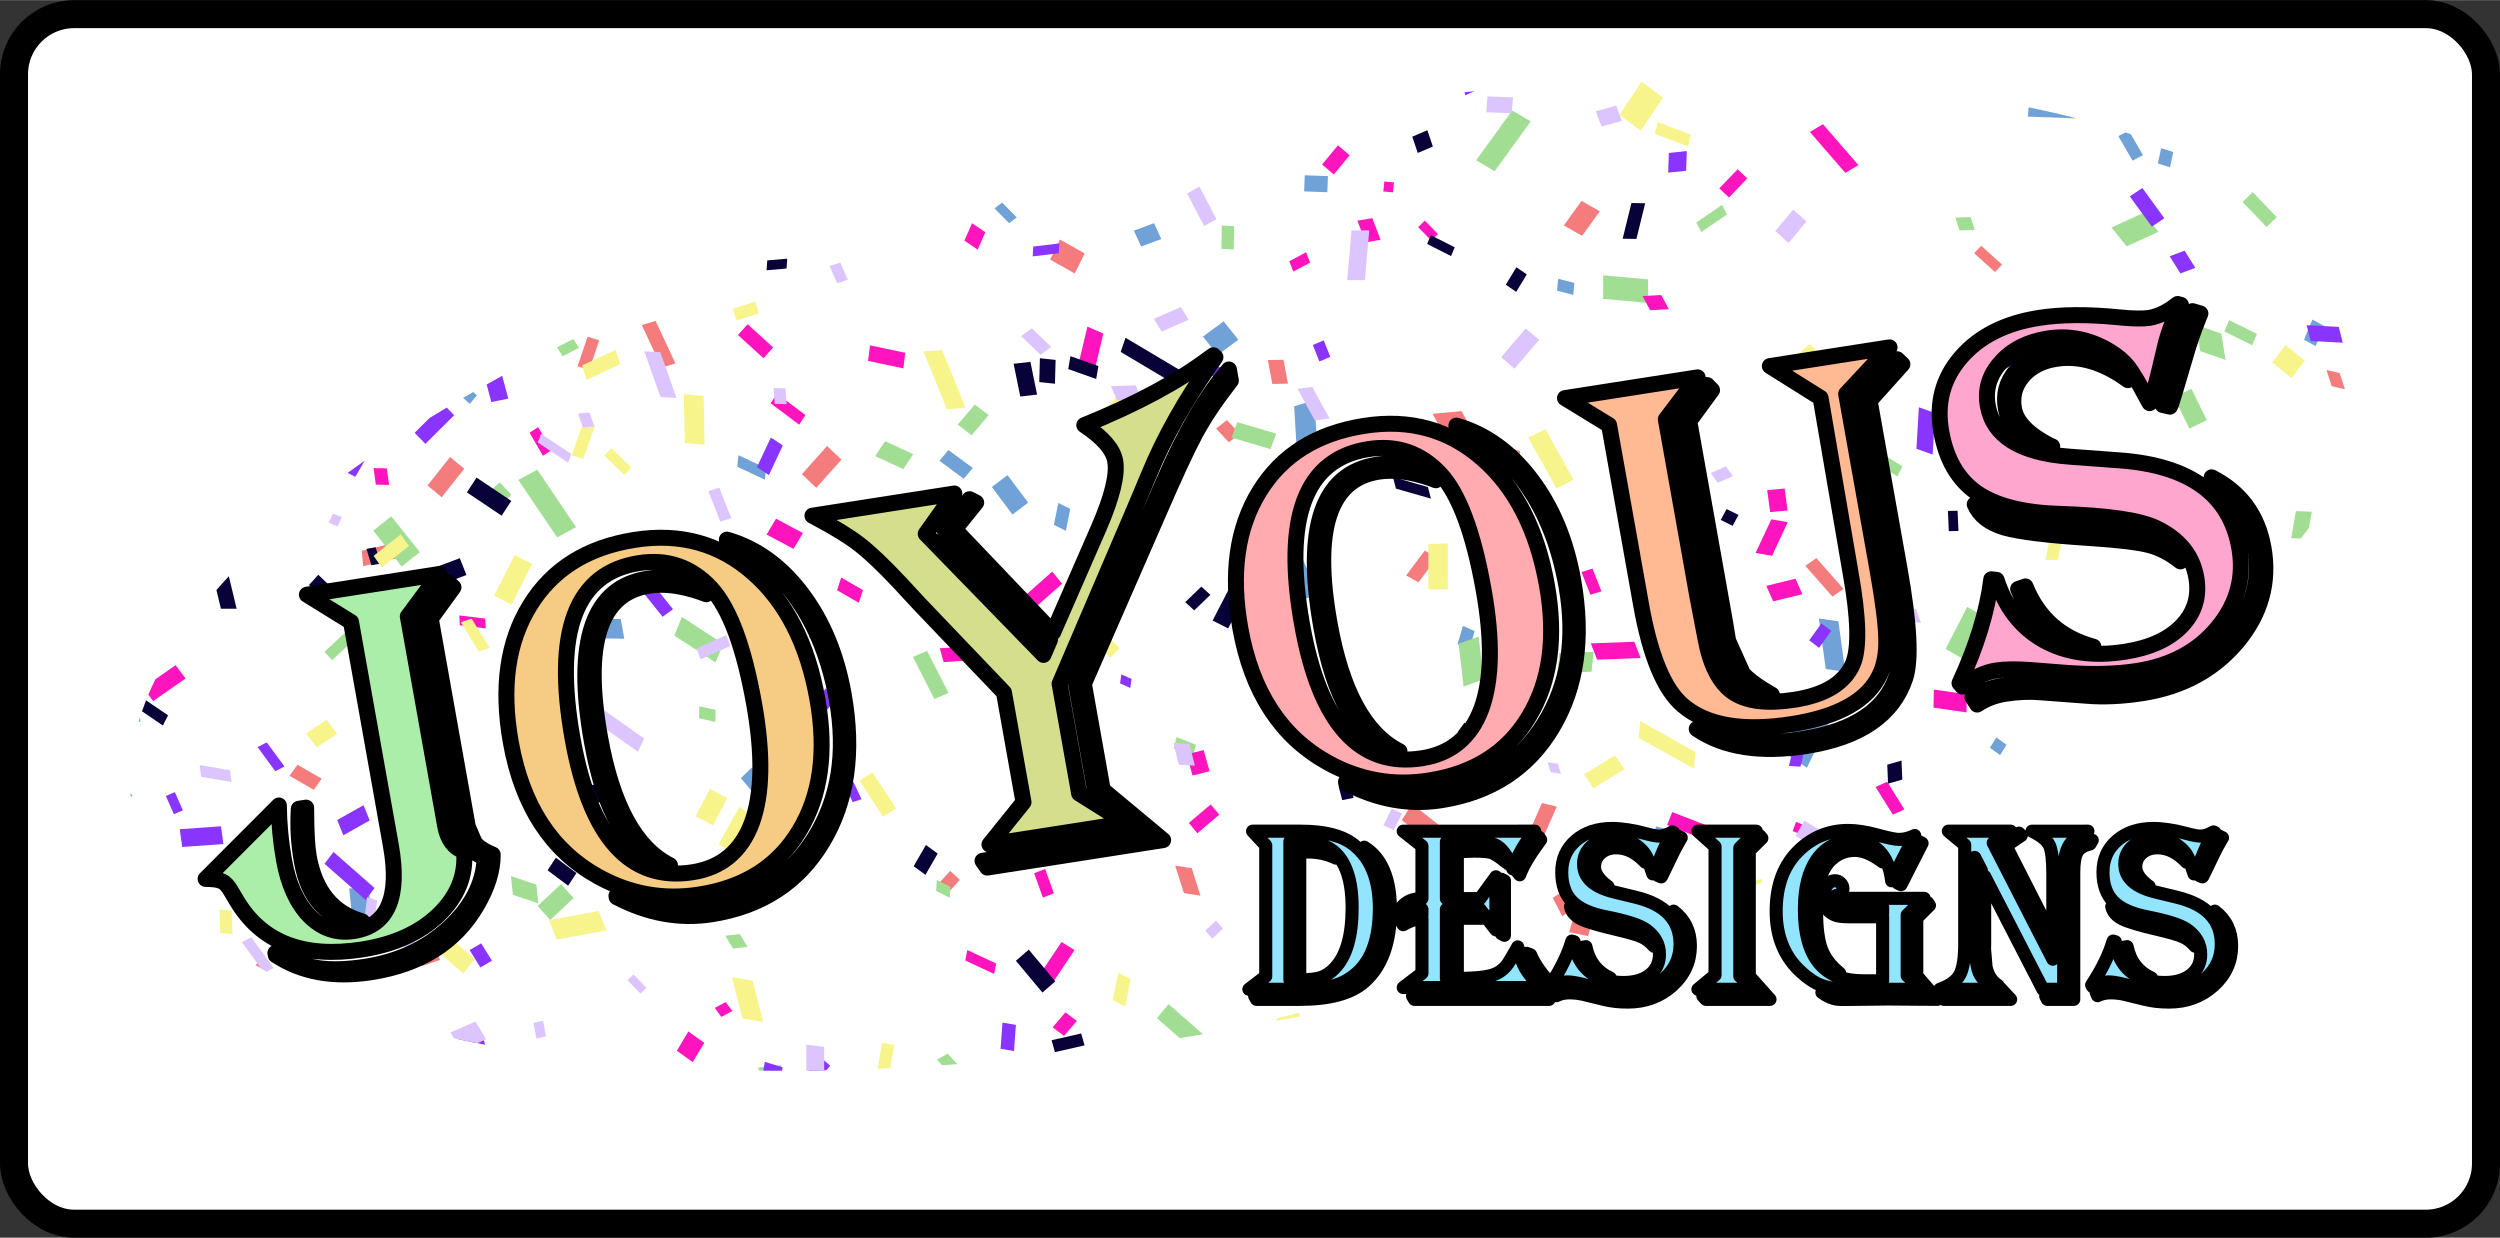
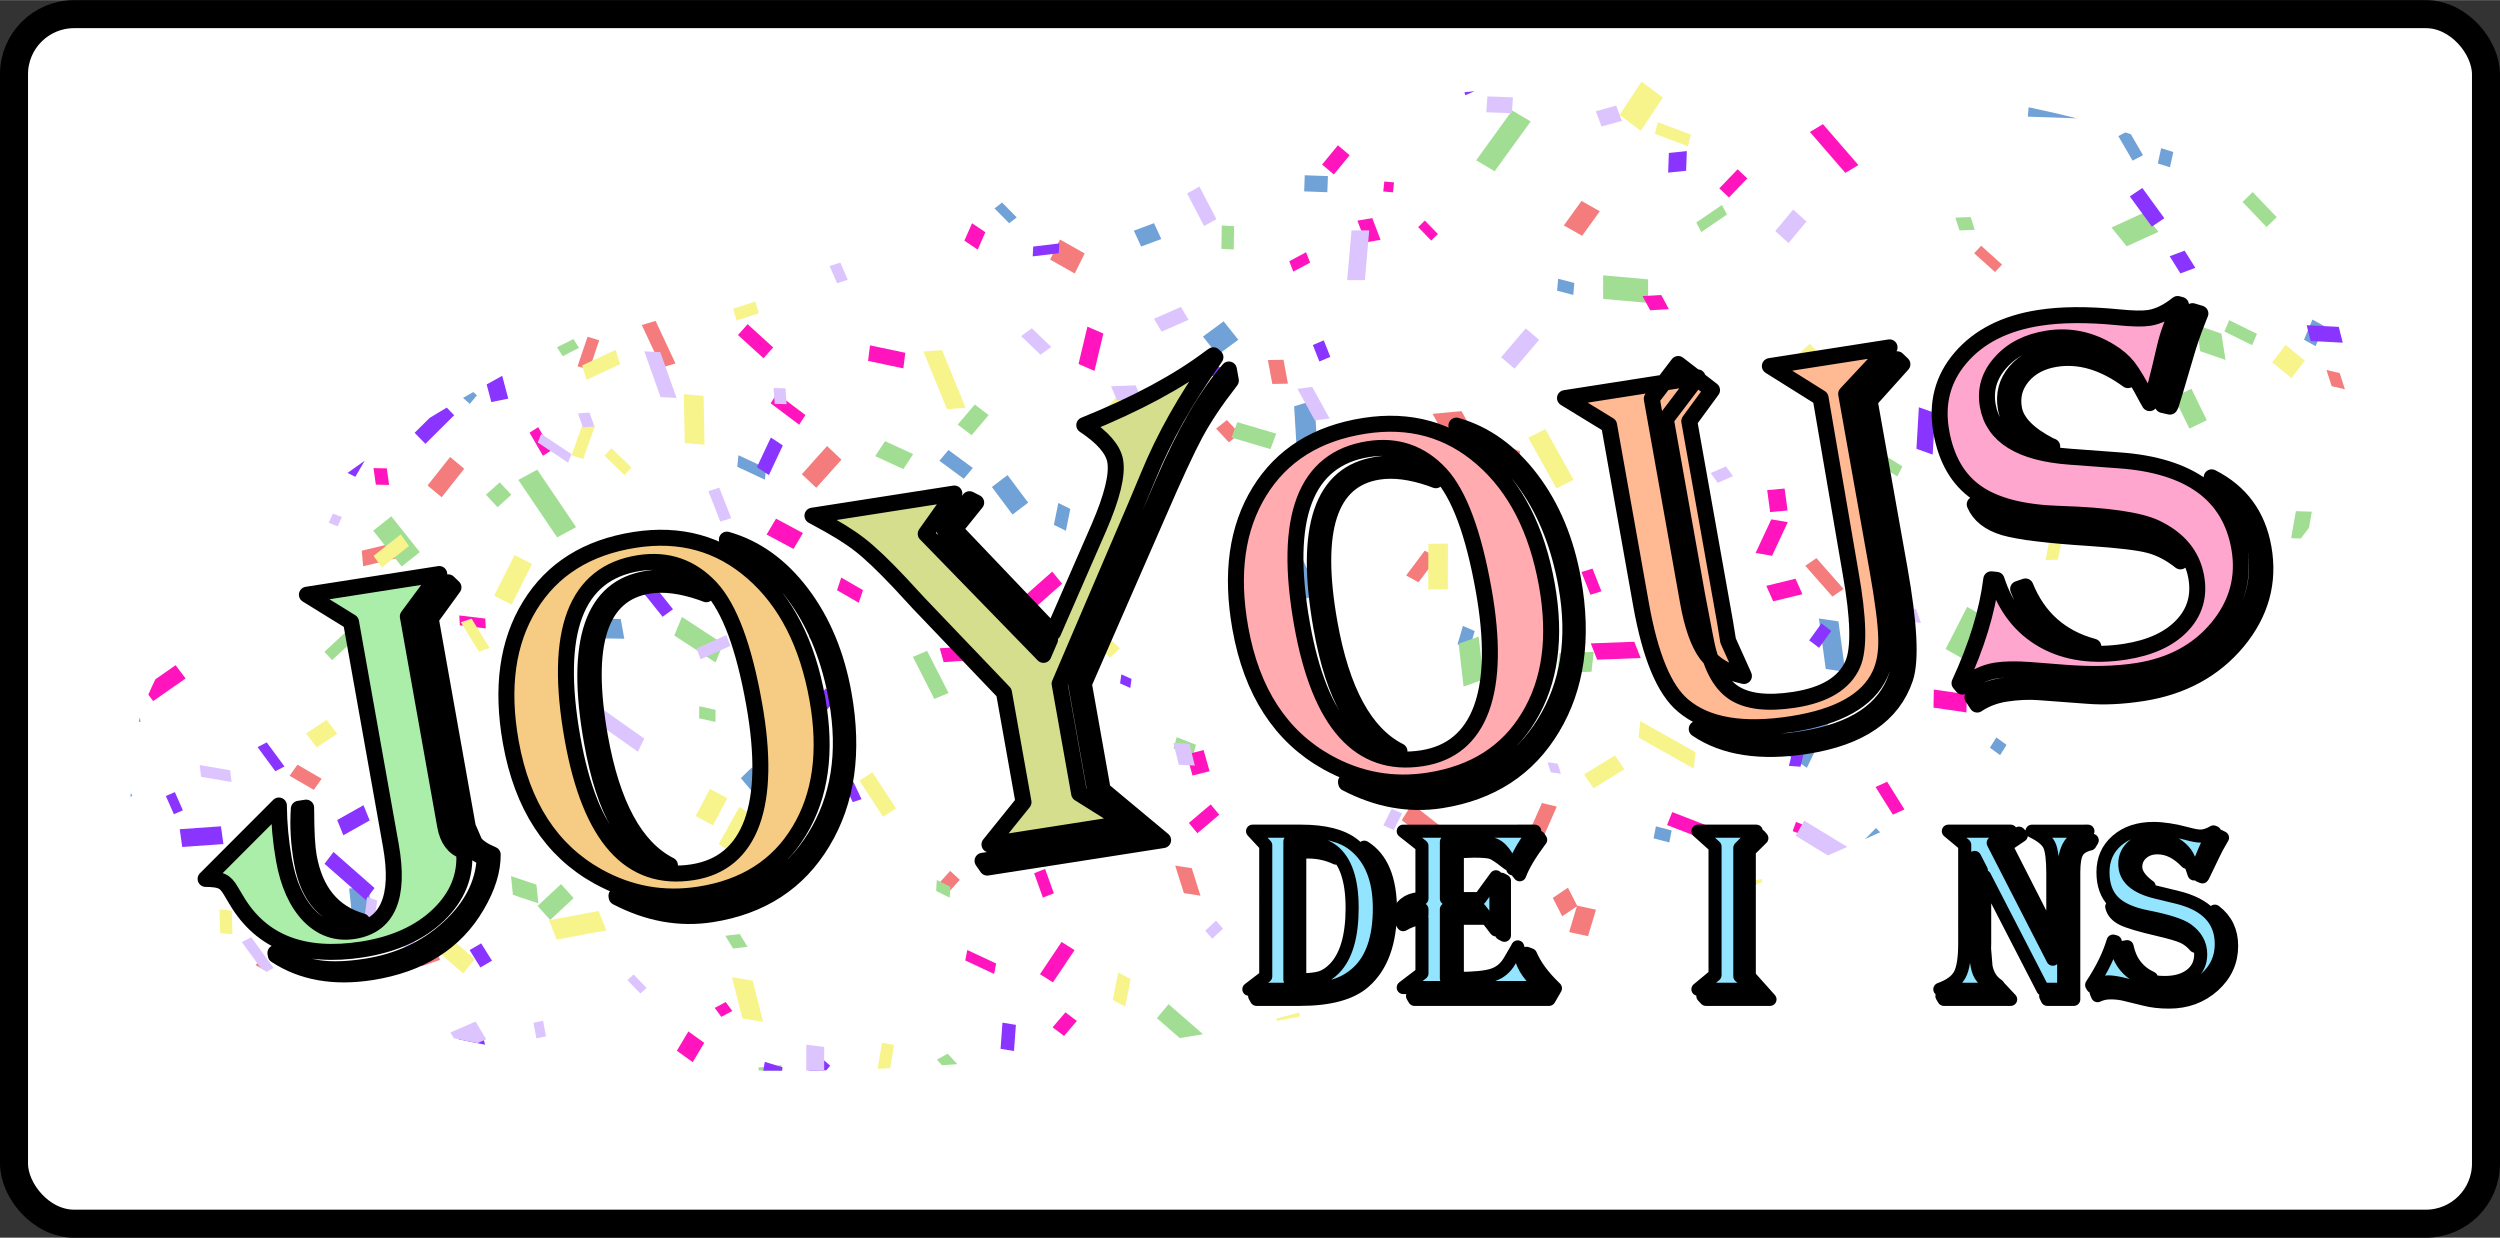
<svg xmlns="http://www.w3.org/2000/svg" height="1.678in" width="3.389in" id="svg1604" version="1.1" viewBox="0 0 325.381 161.071">
  <rect x="0" y="0" width="325.381" height="161.071" fill="#333333" stroke="none" />
  <defs id="defs1608">
    <clipPath id="clipPath6924" clipPathUnits="userSpaceOnUse">
      <rect y="-281.876" x="165.715" height="402.473" width="704.327" id="rect6926" style="opacity:1;fill:#aef3ff;fill-opacity:1;fill-rule:nonzero;stroke:none;stroke-width:3.22;stroke-linecap:butt;stroke-linejoin:round;stroke-miterlimit:4;stroke-dasharray:none;stroke-dashoffset:0;stroke-opacity:1;paint-order:fill markers stroke" />
    </clipPath>
    <clipPath id="clipPath10953" clipPathUnits="userSpaceOnUse">
      <rect y="251.734" x="519.055" height="745.782" width="1305.119" id="rect10955" style="opacity:1;fill:#aef3ff;fill-opacity:1;fill-rule:nonzero;stroke:none;stroke-width:5.966;stroke-linecap:butt;stroke-linejoin:round;stroke-miterlimit:4;stroke-dasharray:none;stroke-dashoffset:0;stroke-opacity:1;paint-order:fill markers stroke" />
    </clipPath>
    <clipPath id="clipPath6924-1" clipPathUnits="userSpaceOnUse">
      <rect y="-281.876" x="165.715" height="402.473" width="704.327" id="rect6926-2" style="opacity:1;fill:#aef3ff;fill-opacity:1;fill-rule:nonzero;stroke:none;stroke-width:3.22;stroke-linecap:butt;stroke-linejoin:round;stroke-miterlimit:4;stroke-dasharray:none;stroke-dashoffset:0;stroke-opacity:1;paint-order:fill markers stroke" />
    </clipPath>
  </defs>
  <g transform="translate(-5.31,8.931)" style="display:none" id="layer2">
    <path id="rect7828" d="m 227.654,1.285 c -20.855,0.057 -43.64,2.494 -66.514,7.125 C 80.712,24.695 18.583,63.611 22.371,95.33 26.157,127.051 94.429,139.563 174.859,123.277 255.288,106.992 317.417,68.077 313.629,36.357 311.121,15.353 279.74,1.911 231.799,1.305 c -1.373,-0.017 -2.754,-0.023 -4.145,-0.02 z" clip-path="none" style="opacity:1;fill:#f71a1a;fill-opacity:1;fill-rule:nonzero;stroke:none;stroke-width:1.536;stroke-linecap:butt;stroke-linejoin:round;stroke-miterlimit:4;stroke-dasharray:none;stroke-dashoffset:0;stroke-opacity:1;paint-order:fill markers stroke" />
  </g>
  <g transform="translate(-5.31,8.931)" id="g7331" style="display:inline">
    <g style="fill:#ffffff;fill-opacity:1;stroke:#ffffff;stroke-width:6;stroke-miterlimit:4;stroke-dasharray:none;stroke-opacity:1" id="g7301" transform="translate(27.805,-15.179)" />
    <g aria-label="DESIGNS" style="font-style:normal;font-variant:normal;font-weight:normal;font-stretch:normal;font-size:32.848px;line-height:1.25;font-family:Algerian;-inkscape-font-specification:Algerian;font-variant-ligatures:normal;font-variant-caps:normal;font-variant-numeric:normal;font-feature-settings:normal;text-align:center;writing-mode:lr-tb;text-anchor:middle;opacity:1;fill:#ffffff;fill-opacity:1;fill-rule:nonzero;stroke:#ffffff;stroke-width:6;stroke-linecap:butt;stroke-linejoin:round;stroke-miterlimit:4;stroke-dasharray:none;stroke-dashoffset:0;stroke-opacity:1;paint-order:markers stroke fill" id="g7317" transform="translate(0,15.071)">
      <path d="m 168.333,84.159 h 6.319 q 4.635,0 6.865,1.78 3.32,2.63 3.32,8.244 0,5.822 -2.903,8.42 -1.315,1.171 -2.951,1.652 -1.62,0.481 -4.314,0.481 h -6.817 l 2.197,-1.684 V 86.003 Z m 4.86,1.347 v 17.996 h 0.882 V 86.565 q 0.834,-0.128 1.524,-0.128 1.315,0 2.069,0.273 0.77,0.257 1.54,0.962 -1.7,-0.802 -3.641,-0.802 -0.417,0 -1.091,0.064 v 16.568 q 1.796,0 2.727,-0.289 0.93,-0.305 1.764,-1.155 2.326,-2.358 2.326,-7.923 0,-5.437 -2.518,-7.426 -1.524,-1.203 -4.828,-1.203 z m -4.347,20.546 -0.241,-0.433 h 5.87 q 4.331,0 6.576,-1.203 4.828,-2.566 4.828,-9.928 0,-4.924 -2.165,-7.314 l -0.642,-0.706 q -0.032,-0.032 -0.192,-0.225 3.4,2.133 3.4,8.164 0,6.335 -3.368,9.335 -2.582,2.31 -8.436,2.31 z" style="font-style:normal;font-variant:normal;font-weight:normal;font-stretch:normal;font-family:Algerian;-inkscape-font-specification:Algerian;fill:#ffffff;fill-opacity:1;stroke:#ffffff;stroke-width:6;stroke-miterlimit:4;stroke-dasharray:none;stroke-opacity:1" id="path7303" />
      <path d="m 205.062,84.159 -0.257,0.305 q -1.636,2.005 -2.598,4.603 -0.16,-0.369 -0.241,-0.545 -0.882,-1.925 -1.893,-2.486 -1.01,-0.561 -3.625,-0.561 -1.203,0 -2.887,0.08 v 7.378 h 1.026 v -6.528 q 1.219,-0.112 2.326,-0.112 2.037,0 2.999,0.433 0.962,0.433 1.716,1.684 -0.225,-0.16 -0.321,-0.241 -1.299,-1.026 -1.877,-1.219 -0.577,-0.192 -2.278,-0.192 -0.513,0 -1.828,0.064 l -0.337,0.016 v 6.095 h 2.951 l 2.069,-2.839 v 6.913 l -2.069,-2.679 h -4.379 v 8.998 h 1.026 v -8.244 h 3.48 l 0.417,0.417 h -3.496 v 7.827 q 3.272,0 4.651,-0.465 1.379,-0.465 2.165,-1.828 l 0.85,-1.46 q 0.048,-0.096 0.192,-0.353 0.417,1.764 1.026,2.823 0.626,1.059 2.053,2.47 h -17.98 l 2.438,-1.861 v -7.153 q -1.347,0.16 -2.438,0.834 l -0.225,-0.337 q 0.978,-0.706 2.662,-0.914 v -0.754 q -0.273,-0.032 -0.385,-0.032 -1.636,0 -2.983,1.203 0.738,-2.566 3.368,-2.566 V 86.084 l -2.438,-1.925 z m 0.77,1.123 -0.112,0.144 q -1.957,2.63 -2.614,4.411 l -0.273,-0.337 q 1.075,-2.486 2.775,-4.555 z m -4.715,5.341 v 7.089 l -0.401,-0.209 v -7.089 z m 6.64,13.986 -0.834,1.444 h -17.515 l -0.257,-0.433 h 17.563 l 0.545,-1.01 q -2.31,-2.133 -3.256,-4.555 l 0.513,0.192 q 0.882,2.053 2.983,4.106 z" style="font-style:normal;font-variant:normal;font-weight:normal;font-stretch:normal;font-family:Algerian;-inkscape-font-specification:Algerian;fill:#ffffff;fill-opacity:1;stroke:#ffffff;stroke-width:6;stroke-miterlimit:4;stroke-dasharray:none;stroke-opacity:1" id="path7305" />
      <path d="m 223.138,84.335 q -0.834,1.123 -1.331,2.342 -0.978,2.406 -1.299,2.951 l -0.08,0.096 q -0.064,-0.176 -0.096,-0.273 -0.449,-1.444 -0.738,-2.005 -0.289,-0.561 -0.866,-1.075 -1.46,-1.299 -3.32,-1.299 -1.716,0 -2.855,0.962 -1.139,0.946 -1.139,2.39 0,2.695 4.058,3.673 l 2.711,0.658 q 5.79,1.395 5.79,6.111 0,2.63 -1.989,4.427 -1.973,1.78 -4.892,1.78 -1.828,0 -4.09,-0.561 l -1.877,-0.465 q -1.139,-0.273 -1.877,-0.273 -0.978,0 -2.021,0.626 l -0.128,-0.225 q 1.989,-2.999 2.791,-5.71 l 0.289,0.08 q 0.337,2.518 2.021,3.913 1.684,1.395 4.411,1.395 2.149,0 3.416,-0.994 1.267,-0.994 1.267,-2.679 0,-1.941 -1.764,-3.208 -1.267,-0.898 -5.197,-1.668 -3.031,-0.593 -4.395,-1.973 -1.363,-1.379 -1.363,-3.833 0,-2.534 1.812,-4.106 1.828,-1.588 4.748,-1.588 1.877,0 4.379,0.674 1.171,0.321 1.732,0.321 0.786,0 1.716,-0.545 z m 0.994,0.674 -0.144,0.241 q -0.658,1.107 -1.123,2.117 -1.123,2.358 -1.267,2.63 l -0.08,0.112 -0.385,-0.16 0.064,-0.144 q 0.465,-1.059 1.347,-2.759 l 1.091,-2.117 0.08,-0.128 z m -4.683,3.192 q -1.764,-1.877 -3.785,-1.877 -1.219,0 -2.021,0.706 -0.802,0.706 -0.802,1.796 0,1.187 1.62,2.438 l 0.128,0.08 -0.08,0.128 q -2.117,-0.946 -2.117,-2.743 0,-1.251 0.898,-2.037 0.898,-0.786 2.342,-0.786 1.379,0 2.406,0.593 1.043,0.577 1.524,1.636 z m 3.689,6.367 q 2.181,1.652 2.181,4.523 0,3.063 -2.374,5.197 -2.374,2.117 -5.774,2.117 -1.732,0 -3.128,-0.353 l -2.566,-0.626 q -0.898,-0.225 -1.925,-0.225 -0.914,0 -1.684,0.369 l -0.192,-0.465 q 0.834,-0.385 1.7,-0.385 0.962,0 2.197,0.289 l 2.47,0.593 q 1.476,0.353 3.112,0.353 3.208,0 5.453,-2.037 2.261,-2.053 2.261,-4.956 0,-2.454 -1.732,-4.298 z m -11.42,4.619 q 0.593,2.887 3.176,4.09 v 0.128 q -2.983,-0.866 -3.609,-4.138 z m -2.005,-5.197 0.545,0.305 q 0.529,0.946 3.096,1.572 l 2.582,0.642 q 2.63,0.658 3.496,1.139 0.882,0.465 1.251,1.427 l -0.112,0.064 q -0.722,-0.834 -1.572,-1.219 -0.834,-0.385 -3.224,-0.946 -3.464,-0.802 -4.651,-1.379 -1.187,-0.593 -1.411,-1.604 z" style="font-style:normal;font-variant:normal;font-weight:normal;font-stretch:normal;font-family:Algerian;-inkscape-font-specification:Algerian;fill:#ffffff;fill-opacity:1;stroke:#ffffff;stroke-width:6;stroke-miterlimit:4;stroke-dasharray:none;stroke-opacity:1" id="path7307" />
-       <path d="m 226.297,84.159 h 7.602 l -2.149,2.181 V 103.037 l 2.021,1.7 h -7.474 l 2.229,-1.844 V 86.164 Z m 8.324,0.914 -1.636,1.62 V 103.037 l 2.695,3.015 h -8.34 l -0.401,-0.433 h 7.795 l -2.197,-2.422 V 86.549 l 1.812,-1.796 z" style="font-style:normal;font-variant:normal;font-weight:normal;font-stretch:normal;font-family:Algerian;-inkscape-font-specification:Algerian;fill:#ffffff;fill-opacity:1;stroke:#ffffff;stroke-width:6;stroke-miterlimit:4;stroke-dasharray:none;stroke-opacity:1" id="path7309" />
      <path d="m 254.51,84.72 -2.999,5.902 q -0.289,-2.518 -1.588,-3.849 -1.283,-1.331 -3.4,-1.331 -3.015,0 -4.699,2.342 -1.668,2.342 -1.668,6.56 0,9.287 7.602,9.287 h 2.582 v -8.324 h -4.042 q -1.315,0 -1.893,-0.144 -0.561,-0.144 -1.091,-0.626 v -0.401 q 0.577,0.433 1.155,0.577 0.577,0.128 1.877,0.128 h 3.994 v -0.866 h -4.459 -0.722 q -2.39,0 -2.39,-1.732 0,-0.674 0.401,-1.155 0.401,-0.481 0.962,-0.481 0.417,0 0.722,0.305 0.321,0.305 0.321,0.722 0,0.706 -0.513,0.818 l -0.385,0.08 q -0.192,0.048 -0.192,0.16 0,0.209 0.529,0.209 h 0.545 10.586 l -2.213,2.165 v 7.907 l 2.053,1.764 h -8.196 -1.62 q -2.037,0 -3.368,-0.497 -1.331,-0.497 -2.695,-1.764 -3.224,-2.951 -3.224,-7.907 0,-5.116 3.047,-7.987 2.662,-2.518 6.319,-2.518 1.636,0 3.753,0.577 2.165,0.593 2.855,0.593 1.01,0 2.053,-0.513 z m 0.962,1.01 -2.743,5.389 -0.385,-0.176 2.759,-5.405 z m -5.132,2.438 -0.289,-0.209 q -1.828,-1.299 -3.336,-1.299 -1.828,0 -3.16,1.299 -0.962,0.962 -1.395,2.518 -0.417,1.556 -0.417,4.106 0,3.24 0.642,4.956 0.642,1.716 2.358,3.096 v 0.176 q -1.861,-1.107 -2.679,-3.112 -0.818,-2.021 -0.818,-5.469 0,-3.801 1.427,-5.902 1.427,-2.117 4.01,-2.117 2.245,0 3.657,1.861 z m 6.095,5.646 -1.652,1.652 v 7.522 l 2.662,3.063 -6.367,-0.048 -5.774,0.064 q -0.545,0 -0.834,-0.032 -1.01,-0.112 -2.037,-0.882 h 0.337 q 1.091,0.481 2.983,0.481 l 0.802,-0.016 h 9.992 l -2.213,-2.454 v -7.859 l 1.844,-1.861 z" style="font-style:normal;font-variant:normal;font-weight:normal;font-stretch:normal;font-family:Algerian;-inkscape-font-specification:Algerian;fill:#ffffff;fill-opacity:1;stroke:#ffffff;stroke-width:6;stroke-miterlimit:4;stroke-dasharray:none;stroke-opacity:1" id="path7311" />
      <path d="m 277.061,84.159 q -1.828,0.946 -2.358,1.732 -0.802,1.219 -0.802,3.673 v 1.043 14.13 h -2.711 l -7.57,-14.692 v 8.709 l -0.016,0.722 0.192,2.31 q 0.321,1.604 1.46,2.374 l 0.128,0.112 Q 263.171,103.534 263.171,99.54 l 0.016,-1.508 v -8.773 l -0.866,-1.684 v 9.238 q 0,4.395 0.577,5.758 0.577,1.363 2.711,1.989 l 1.395,1.492 h -8.693 l -0.257,-0.433 h 8.036 l -0.834,-0.882 h -7.474 q 1.957,-0.706 2.598,-1.893 0.642,-1.187 0.642,-4.074 V 85.939 l -2.133,-1.78 h 8.116 l -2.278,1.524 7.763,15.141 v -1.925 l -6.656,-12.959 2.245,-1.524 0.305,0.305 -1.989,1.347 6.095,11.965 v -7.49 -0.85 q 0,-2.791 -0.465,-3.721 -0.449,-0.946 -2.245,-1.812 z m 0.561,1.187 -0.289,0.481 q -1.235,0.289 -1.684,1.075 -0.433,0.77 -0.433,2.614 v 16.536 h -3.448 l -0.208,-0.433 h 3.224 V 89.676 q 0,-2.261 0.577,-3.144 0.593,-0.898 2.261,-1.187 z" style="font-style:normal;font-variant:normal;font-weight:normal;font-stretch:normal;font-family:Algerian;-inkscape-font-specification:Algerian;fill:#ffffff;fill-opacity:1;stroke:#ffffff;stroke-width:6;stroke-miterlimit:4;stroke-dasharray:none;stroke-opacity:1" id="path7313" />
      <path d="m 293.581,84.335 q -0.834,1.123 -1.331,2.342 -0.978,2.406 -1.299,2.951 l -0.08,0.096 q -0.064,-0.176 -0.096,-0.273 -0.449,-1.444 -0.738,-2.005 -0.289,-0.561 -0.866,-1.075 -1.46,-1.299 -3.32,-1.299 -1.716,0 -2.855,0.962 -1.139,0.946 -1.139,2.39 0,2.695 4.058,3.673 l 2.711,0.658 q 5.79,1.395 5.79,6.111 0,2.63 -1.989,4.427 -1.973,1.78 -4.892,1.78 -1.828,0 -4.09,-0.561 l -1.877,-0.465 q -1.139,-0.273 -1.877,-0.273 -0.978,0 -2.021,0.626 l -0.128,-0.225 q 1.989,-2.999 2.791,-5.71 l 0.289,0.08 q 0.337,2.518 2.021,3.913 1.684,1.395 4.411,1.395 2.149,0 3.416,-0.994 1.267,-0.994 1.267,-2.679 0,-1.941 -1.764,-3.208 -1.267,-0.898 -5.197,-1.668 -3.031,-0.593 -4.395,-1.973 -1.363,-1.379 -1.363,-3.833 0,-2.534 1.812,-4.106 1.828,-1.588 4.748,-1.588 1.877,0 4.379,0.674 1.171,0.321 1.732,0.321 0.786,0 1.716,-0.545 z m 0.994,0.674 -0.144,0.241 q -0.658,1.107 -1.123,2.117 -1.123,2.358 -1.267,2.63 l -0.08,0.112 -0.385,-0.16 0.064,-0.144 q 0.465,-1.059 1.347,-2.759 l 1.091,-2.117 0.08,-0.128 z m -4.683,3.192 q -1.764,-1.877 -3.785,-1.877 -1.219,0 -2.021,0.706 -0.802,0.706 -0.802,1.796 0,1.187 1.62,2.438 l 0.128,0.08 -0.08,0.128 q -2.117,-0.946 -2.117,-2.743 0,-1.251 0.898,-2.037 0.898,-0.786 2.342,-0.786 1.379,0 2.406,0.593 1.043,0.577 1.524,1.636 z m 3.689,6.367 q 2.181,1.652 2.181,4.523 0,3.063 -2.374,5.197 -2.374,2.117 -5.774,2.117 -1.732,0 -3.128,-0.353 l -2.566,-0.626 q -0.898,-0.225 -1.925,-0.225 -0.914,0 -1.684,0.369 l -0.192,-0.465 q 0.834,-0.385 1.7,-0.385 0.962,0 2.197,0.289 l 2.47,0.593 q 1.476,0.353 3.112,0.353 3.208,0 5.453,-2.037 2.261,-2.053 2.261,-4.956 0,-2.454 -1.732,-4.298 z m -11.42,4.619 q 0.593,2.887 3.176,4.09 v 0.128 q -2.983,-0.866 -3.609,-4.138 z m -2.005,-5.197 0.545,0.305 q 0.529,0.946 3.096,1.572 l 2.582,0.642 q 2.63,0.658 3.496,1.139 0.882,0.465 1.251,1.427 l -0.112,0.064 q -0.722,-0.834 -1.572,-1.219 -0.834,-0.385 -3.224,-0.946 -3.464,-0.802 -4.651,-1.379 -1.187,-0.593 -1.411,-1.604 z" style="font-style:normal;font-variant:normal;font-weight:normal;font-stretch:normal;font-family:Algerian;-inkscape-font-specification:Algerian;fill:#ffffff;fill-opacity:1;stroke:#ffffff;stroke-width:6;stroke-miterlimit:4;stroke-dasharray:none;stroke-opacity:1" id="path7315" />
    </g>
    <path id="path7319" style="font-style:normal;font-variant:normal;font-weight:normal;font-stretch:normal;font-size:medium;line-height:1.25;font-family:Algerian;-inkscape-font-specification:Algerian;font-variant-ligatures:normal;font-variant-caps:normal;font-variant-numeric:normal;font-feature-settings:normal;text-align:center;writing-mode:lr-tb;text-anchor:middle;fill:#ffffff;fill-opacity:1;fill-rule:nonzero;stroke:#ffffff;stroke-width:6;stroke-linecap:butt;stroke-linejoin:round;stroke-miterlimit:4;stroke-dasharray:none;stroke-dashoffset:0;stroke-opacity:1;paint-order:markers stroke fill" d="m 62.479,65.761 -4.091,5.521 4.657,26.138 0.201,1.126 q 0.47,2.638 2.468,3.302 0.382,4.677 -3.304,8.254 -3.692,3.542 -9.946,4.519 -11.521,1.8 -16.361,-6.374 l -0.75,-1.257 q -0.548,-0.963 -1.159,-1.229 -0.581,-0.307 -2.124,-0.319 l 9.538,-9.554 q 0.029,3.539 0.656,7.057 0.846,4.749 3.292,7.296 2.476,2.506 5.805,1.985 6.62,-1.035 4.821,-11.131 L 50.997,72.003 45.252,68.453 Z m 1.851,1.736 -2.958,4.078 4.582,25.715 0.244,1.372 0.894,2.066 q 0.638,0.84 2.344,1.55 0.021,3.07 -2.055,6.613 -4.169,7.196 -13.752,8.694 -7.315,1.143 -12.425,-2.216 l -0.05,-0.281 q 3.1,1.576 5.652,1.973 2.546,0.362 6.13,-0.199 6.364,-0.995 10.762,-5.008 4.428,-4.055 4.697,-9.086 -1.914,-1.039 -2.443,-1.896 -0.529,-0.857 -1.024,-3.637 L 60.316,71.342 63.649,66.844 Z m -19.177,28.669 0.008,0.469 q 0.013,4.084 0.333,5.878 1.216,6.825 6.958,8.458 l -0.549,0.086 q -6.031,-0.721 -7.29,-7.792 -0.639,-3.588 -0.411,-6.95 z" />
    <path id="path7321" style="font-style:normal;font-variant:normal;font-weight:normal;font-stretch:normal;font-size:medium;line-height:1.25;font-family:Algerian;-inkscape-font-specification:Algerian;font-variant-ligatures:normal;font-variant-caps:normal;font-variant-numeric:normal;font-feature-settings:normal;text-align:center;writing-mode:lr-tb;text-anchor:middle;fill:#ffffff;fill-opacity:1;fill-rule:nonzero;stroke:#ffffff;stroke-width:6;stroke-linecap:butt;stroke-linejoin:round;stroke-miterlimit:4;stroke-dasharray:none;stroke-dashoffset:0;stroke-opacity:1;paint-order:markers stroke fill" d="m 97.233,68.393 -0.684,-0.255 q -3.843,-1.316 -6.769,-0.858 -9.619,1.503 -6.379,19.69 2.369,13.297 9.102,16.693 l -0.266,0.403 q -4.103,-1.926 -6.396,-5.726 -2.263,-3.841 -3.498,-10.771 -3.479,-19.524 7.201,-21.193 4.864,-0.76 7.69,2.016 z m -9.306,-7.079 q 8.888,-1.389 15.344,4.255 6.493,5.638 8.424,16.473 1.824,10.237 -2.358,17.146 -4.146,6.903 -12.997,8.286 -6.986,1.092 -13.2,-2.348 Q 74.001,100.046 71.789,87.628 69.896,77.004 74.266,69.885 78.637,62.766 87.927,61.314 Z m 0.539,3.025 q -12.362,1.932 -8.639,22.828 3.441,19.313 15.621,17.41 5.669,-0.886 7.723,-6.45 2.047,-5.599 0.292,-15.449 -1.987,-11.152 -5.623,-15.103 -3.814,-4.105 -9.373,-3.236 z M 99.914,61.285 q 5.663,1.61 9.745,7.01 4.082,5.4 5.455,13.104 2.018,11.327 -2.739,19.23 -4.721,7.897 -14.45,9.417 -6.218,0.972 -12.352,-2.228 l -0.031,-0.176 q 5.106,2.492 11.945,1.424 9.18,-1.435 13.884,-9.004 4.704,-7.569 2.861,-17.911 -1.373,-7.704 -5.107,-13.05 -3.698,-5.352 -9.143,-7.43 z" />
    <path id="path7323" style="font-style:normal;font-variant:normal;font-weight:normal;font-stretch:normal;font-size:medium;line-height:1.25;font-family:Algerian;-inkscape-font-specification:Algerian;font-variant-ligatures:normal;font-variant-caps:normal;font-variant-numeric:normal;font-feature-settings:normal;text-align:center;writing-mode:lr-tb;text-anchor:middle;fill:#ffffff;fill-opacity:1;fill-rule:nonzero;stroke:#ffffff;stroke-width:6;stroke-linecap:butt;stroke-linejoin:round;stroke-miterlimit:4;stroke-dasharray:none;stroke-dashoffset:0;stroke-opacity:1;paint-order:markers stroke fill" d="m 163.231,37.289 0.27,0.247 -0.297,0.444 q -5.381,7.566 -8.42,14.984 -1.188,2.825 -1.689,4.024 l -9.876,23.057 2.545,14.282 6.137,3.85 -17.812,2.784 4.433,-5.502 -2.545,-14.282 -11.091,-11.609 -2.422,-2.623 q -3.293,-3.499 -5.295,-5.03 -1.966,-1.537 -5.659,-3.491 l -0.459,-0.254 18.47,-2.886 -3.727,5.247 15.326,15.756 0.851,-1.977 -13.69,-14.168 3.214,-4.118 0.868,0.443 -2.802,3.475 12.808,13.438 5.98,-13.698 q 2.583,-5.972 2.106,-8.645 -0.401,-2.251 -4.024,-4.65 10.205,-4.126 16.398,-8.818 z m 2.022,1.853 0.257,1.442 -0.303,0.409 q -2.571,3.294 -4.301,6.457 -1.693,3.157 -4.861,10.486 l -9.667,22.121 2.457,13.79 7.858,6.546 -22.896,3.578 -0.608,-0.881 21.396,-3.344 -6.738,-5.745 -2.501,-14.036 9.848,-22.583 1.545,-3.568 q 4.121,-9.575 8.513,-14.673 z" />
-     <path id="path7325" style="font-style:normal;font-variant:normal;font-weight:normal;font-stretch:normal;font-size:medium;line-height:1.25;font-family:Algerian;-inkscape-font-specification:Algerian;font-variant-ligatures:normal;font-variant-caps:normal;font-variant-numeric:normal;font-feature-settings:normal;text-align:center;writing-mode:lr-tb;text-anchor:middle;fill:#ffffff;fill-opacity:1;fill-rule:nonzero;stroke:#ffffff;stroke-width:6;stroke-linecap:butt;stroke-linejoin:round;stroke-miterlimit:4;stroke-dasharray:none;stroke-dashoffset:0;stroke-opacity:1;paint-order:markers stroke fill" d="m 192.182,53.555 -0.684,-0.255 q -3.843,-1.316 -6.769,-0.858 -9.619,1.503 -6.379,19.69 2.369,13.297 9.102,16.693 l -0.267,0.403 q -4.103,-1.926 -6.396,-5.726 -2.263,-3.841 -3.498,-10.771 -3.479,-19.524 7.201,-21.193 4.864,-0.76 7.69,2.016 z m -9.306,-7.079 q 8.888,-1.389 15.344,4.255 6.493,5.638 8.424,16.473 1.824,10.237 -2.358,17.146 -4.146,6.903 -12.997,8.286 -6.986,1.092 -13.2,-2.348 -9.138,-5.08 -11.351,-17.498 -1.893,-10.624 2.478,-17.743 4.371,-7.119 13.661,-8.571 z m 0.539,3.025 q -12.362,1.932 -8.639,22.828 3.441,19.313 15.621,17.41 5.669,-0.886 7.723,-6.45 2.047,-5.599 0.292,-15.449 -1.987,-11.152 -5.623,-15.103 -3.814,-4.105 -9.373,-3.236 z m 11.448,-3.055 q 5.663,1.61 9.745,7.01 4.082,5.4 5.455,13.104 2.018,11.327 -2.739,19.23 -4.721,7.897 -14.45,9.417 -6.218,0.972 -12.352,-2.228 l -0.031,-0.176 q 5.106,2.492 11.945,1.424 9.18,-1.435 13.884,-9.004 4.704,-7.569 2.861,-17.911 -1.373,-7.704 -5.107,-13.05 -3.698,-5.352 -9.143,-7.43 z" />
    <path id="path7327" style="font-style:normal;font-variant:normal;font-weight:normal;font-stretch:normal;font-size:medium;line-height:1.25;font-family:Algerian;-inkscape-font-specification:Algerian;font-variant-ligatures:normal;font-variant-caps:normal;font-variant-numeric:normal;font-feature-settings:normal;text-align:center;writing-mode:lr-tb;text-anchor:middle;fill:#ffffff;fill-opacity:1;fill-rule:nonzero;stroke:#ffffff;stroke-width:6;stroke-linecap:butt;stroke-linejoin:round;stroke-miterlimit:4;stroke-dasharray:none;stroke-dashoffset:0;stroke-opacity:1;paint-order:markers stroke fill" d="m 251.242,36.262 -5.651,6.054 4.049,22.725 q 1.116,6.262 1.166,9.074 0.087,2.807 -0.844,4.76 -2.343,4.994 -11.414,6.412 -9.583,1.498 -14.189,-2.411 -3.669,-3.079 -5.461,-13.14 l -4.162,-23.358 -5.739,-3.514 17.263,-2.698 -4.141,5.456 4.099,23.007 1.038,5.406 q 0.934,5.242 3.596,7.103 2.656,1.827 8.033,0.986 5.925,-0.926 7.561,-4.617 1.31,-2.989 -0.276,-11.889 L 242.263,42.836 235.661,38.697 Z m 1.67,2.198 -4.266,4.753 3.892,21.846 q 1.912,10.729 0.739,14.275 -2.406,7.174 -12.83,8.803 -8.997,1.406 -14.304,-2.212 l 0.318,0.095 1.405,0.504 q 4.95,1.83 12.009,0.727 10.095,-1.578 12.296,-8.213 1.166,-3.581 -0.614,-13.572 l -4.011,-22.514 4.685,-5.143 z m -24.776,3.366 -2.964,4.043 4.657,26.138 0.396,2.433 1.93,4.29 q 1.079,1.205 3.759,2.739 l 0.13,0.305 q -3.285,-0.716 -4.863,-2.82 -1.578,-2.104 -2.43,-6.888 l -4.701,-26.384 3.443,-4.516 z" />
    <path id="path7329" style="font-style:normal;font-variant:normal;font-weight:normal;font-stretch:normal;font-size:medium;line-height:1.25;font-family:Algerian;-inkscape-font-specification:Algerian;font-variant-ligatures:normal;font-variant-caps:normal;font-variant-numeric:normal;font-feature-settings:normal;text-align:center;writing-mode:lr-tb;text-anchor:middle;fill:#ffffff;fill-opacity:1;fill-rule:nonzero;stroke:#ffffff;stroke-width:6;stroke-linecap:butt;stroke-linejoin:round;stroke-miterlimit:4;stroke-dasharray:none;stroke-dashoffset:0;stroke-opacity:1;paint-order:markers stroke fill" d="m 289.166,30.733 q -1.463,2.76 -2.121,5.61 -1.291,5.625 -1.809,6.936 l -0.145,0.24 q -0.215,-0.364 -0.326,-0.564 -1.588,-3.006 -2.466,-4.134 -0.878,-1.128 -2.395,-2.048 -3.836,-2.329 -8.079,-1.666 -3.914,0.612 -6.134,3.128 -2.227,2.481 -1.663,5.647 1.053,5.91 10.689,6.61 l 6.438,0.476 q 13.749,0.997 15.592,11.34 1.028,5.769 -2.805,10.418 -3.803,4.608 -10.46,5.648 -4.17,0.652 -9.546,0.226 l -4.461,-0.351 q -2.703,-0.192 -4.386,0.071 -2.231,0.349 -4.364,2.092 l -0.38,-0.447 q 3.363,-7.287 4.133,-13.518 l 0.69,0.073 q 1.752,5.403 6.138,7.863 4.386,2.46 10.603,1.489 4.901,-0.766 7.402,-3.399 2.501,-2.633 1.843,-6.326 -0.758,-4.257 -5.277,-6.407 -3.24,-1.518 -12.502,-1.807 -7.145,-0.221 -10.792,-2.761 -3.648,-2.54 -4.607,-7.922 -0.99,-5.558 2.528,-9.652 3.549,-4.134 10.206,-5.175 4.279,-0.669 10.248,-0.083 2.795,0.286 4.075,0.086 1.792,-0.28 3.7,-1.808 z m 2.531,1.123 -0.235,0.579 q -1.067,2.662 -1.733,5.044 -1.639,5.571 -1.861,6.221 l -0.139,0.275 -0.94,-0.215 0.09,-0.339 q 0.647,-2.488 1.994,-6.531 l 1.66,-5.032 0.133,-0.31 z m -9.433,8.67 q -4.757,-3.487 -9.365,-2.767 -2.78,0.434 -4.333,2.268 -1.553,1.834 -1.127,4.226 0.464,2.603 4.647,4.77 l 0.324,0.13 -0.133,0.31 q -5.198,-1.321 -5.9,-5.261 -0.489,-2.744 1.252,-4.788 1.741,-2.044 5.033,-2.558 3.145,-0.492 5.718,0.444 2.603,0.895 4.114,3.045 z m 10.901,12.651 q 5.62,2.846 6.742,9.143 1.197,6.719 -3.382,12.244 -4.586,5.489 -12.34,6.701 -3.95,0.617 -7.27,0.341 l -6.096,-0.457 q -2.136,-0.172 -4.477,0.193 -2.085,0.326 -3.696,1.409 l -0.621,-0.952 q 1.751,-1.142 3.727,-1.45 2.195,-0.343 5.124,-0.15 l 5.864,0.421 q 3.503,0.248 7.233,-0.335 7.315,-1.143 11.639,-6.411 4.355,-5.309 3.22,-11.676 -0.959,-5.382 -5.63,-8.811 z m -24.236,14.201 q 2.481,6.121 8.84,7.839 l 0.05,0.281 q -7.141,-0.837 -9.846,-7.79 z m -6.603,-10.683 1.363,0.474 q 1.577,1.887 7.673,2.344 l 6.139,0.487 q 6.255,0.505 8.418,1.252 2.193,0.706 3.411,2.685 l -0.231,0.181 q -1.972,-1.572 -4.061,-2.113 -2.052,-0.547 -7.721,-0.927 -8.214,-0.524 -11.146,-1.368 -2.938,-0.879 -3.845,-3.015 z" />
    <rect ry="7.824" y="-7.107" x="7.133" height="157.424" width="321.734" id="rect6286" style="opacity:1;fill:#ffffff;fill-opacity:1;fill-rule:nonzero;stroke:#000000;stroke-width:3.647;stroke-linecap:butt;stroke-linejoin:miter;stroke-miterlimit:4;stroke-dasharray:none;stroke-dashoffset:0;stroke-opacity:1;paint-order:markers stroke fill" />
  </g>
  <g transform="translate(-5.31,8.931)" id="g7216" style="display:inline">
    <path id="path7214" d="m 218.971,1.674 -2.863,4.314 -0.447,-1.195 -2.654,0.734 0.744,1.992 2.654,-0.734 -0.287,-0.768 2.748,2.064 2.873,-4.328 z m -21.744,1.25 c -0.439,0.044 -0.877,0.087 -1.316,0.133 l 0.113,0.391 z m 1.672,0.676 -0.143,2.066 3.117,0.109 -4.438,6.137 2.406,1.43 4.689,-6.484 -2.406,-1.43 -0.018,0.025 0.119,-1.736 z m 70.441,1.416 -0.105,1.217 6.35,0.223 C 273.573,5.937 271.488,5.459 269.34,5.016 Z m -48.262,1.932 -0.389,1.523 4.318,1.623 0.387,-1.523 z m 21.492,0.264 -1.697,1.018 4.613,5.324 1.697,-1.016 z m -51.488,0.791 -1.965,0.84 0.719,2.121 1.965,-0.84 z m 90.85,0.283 -0.918,0.482 1.855,3.193 1.359,-0.713 -1.584,-2.727 c -0.238,-0.078 -0.473,-0.159 -0.713,-0.236 z m -102.486,1.676 -2.061,2.504 1.527,1.297 2.061,-2.504 z m 107.145,0.377 -0.436,1.988 1.582,0.498 0.436,-1.988 z m -61.736,0.379 -2.338,0.242 -0.092,2.561 2.338,-0.242 z m 6.609,2.369 -2.385,2.484 1.262,1.186 2.387,-2.486 z m -56.338,0.775 -0.076,2.102 3.016,0.107 0.076,-2.102 z m 10.354,0.814 -0.129,1.297 1.264,0.115 0.129,-1.299 z m -24.062,0.652 -1.604,0.902 2.213,4.246 1.605,-0.902 z m 122.725,0.191 -1.631,1.094 1.617,2.221 -4.006,1.826 1.979,2.453 4.145,-1.891 -0.66,-0.818 1.422,-0.951 z m 14.363,0.531 -1.324,1.283 3.129,3.264 1.324,-1.285 z m -87.354,1.152 -2.305,3.193 2.381,1.346 2.303,-3.193 z m -75.416,0.209 -0.986,0.76 1.904,1.934 0.988,-0.76 z m 81.91,0.062 -1.141,4.645 1.791,0.031 1.139,-4.645 z m 11.783,0.252 -3.346,2.283 0.656,1.244 3.344,-2.283 z m 9.27,0.594 -2.332,2.807 1.727,1.561 2.332,-2.809 z m 23.102,0.98 -1.994,0.074 0.529,1.666 1.994,-0.074 z m -77.883,0.143 -1.941,0.324 0.484,1.271 h -1.248 l -0.561,6.471 h 2.305 l 0.432,-4.975 1.605,-0.268 z m 6.842,0.316 -0.875,0.848 1.463,1.508 -0.293,0.689 3.113,1.576 0.482,-1.141 -2.607,-1.32 0.42,-0.406 z m -35.252,0.336 -2.623,0.977 0.949,2.064 2.625,-0.977 z m -23.684,0.012 -0.998,2.268 1.734,1.168 1,-2.268 z m 32.504,0.293 -0.053,3.037 1.609,0.086 0.053,-3.039 z m -21.051,1.828 -0.26,0.525 -3.23,0.387 -0.066,1.279 2.627,-0.316 -0.363,0.732 3.207,1.812 1.293,-2.607 z m 119.889,0.805 -0.912,0.979 2.717,2.453 0.912,-0.979 z m 26.475,0.643 -1.943,0.727 1.402,2.236 1.943,-0.727 z m -114.344,0.205 -2.189,1.17 0.531,1.352 2.189,-1.17 z m -67.523,0.838 -2.6,0.225 -0.092,1.283 2.6,-0.225 z m 6.906,0.502 -1.395,0.457 0.977,2.242 1.395,-0.457 z m 87.994,0.611 -1.379,2.275 1.355,0.934 1.379,-2.273 z m 11.291,1.055 -0.002,3.068 5.592,0.496 0.527,0.982 2.438,-0.139 -0.992,-1.848 -1.711,0.098 0.002,-2.137 z m -5.857,0.447 -0.139,1.557 2.111,0.541 0.137,-1.557 z m -104.494,2.959 -2.902,0.941 0.469,1.535 2.902,-0.941 z m 55.395,0.701 -3.506,1.549 0.994,1.678 3.508,-1.549 z m 147.271,1.646 -0.318,0.762 -0.434,-0.023 0.166,0.66 -0.514,1.229 1.516,0.836 0.26,-0.619 3.273,0.168 -0.521,-2.057 -1.92,-0.1 0.008,-0.02 z m -10.83,0.08 -0.623,1.475 3.607,1.783 0.625,-1.475 z m -204.809,0.1 -1.799,0.531 1.633,3.496 -1.311,-0.068 2.121,5.957 2.086,0.109 -1.459,-4.102 1.314,-0.387 z m 73.928,0.055 -2.691,1.984 1.918,2.395 2.689,-1.984 z m -61.953,0.373 -1.254,1.41 3.324,3.023 1.256,-1.41 z m 188.516,0.08 0.549,3.434 3.297,1.141 -0.549,-3.436 z m -144.291,0.238 -1.016,4.262 -1.191,-0.422 -0.287,1.682 3.639,1.291 0.289,-1.682 -0.336,-0.119 0.979,-4.109 z m -7.23,0.209 -1.398,1.02 2.525,2.428 1.396,-1.02 z m 64.279,0.016 -3.205,3.758 1.744,1.492 3.205,-3.756 z m 64.121,0.744 -3.975,2.541 2.062,2.133 3.977,-2.541 z m -186.225,0.342 -1.303,3.842 0.68,0.213 0.49,1.555 4.365,-2.035 -0.586,-1.865 -3.031,1.412 0.898,-2.648 z m 70.02,0.135 -0.631,1.844 6.99,4.162 0.631,-1.844 z m -71.861,0.168 c -0.721,0.353 -1.426,0.712 -2.137,1.068 l 0.742,1.164 2.125,-1.088 z m 97.658,0.168 -1.424,0.607 0.855,2.148 1.424,-0.607 z m 63.236,0.471 -1.541,1.375 2.312,2.201 1.541,-1.375 z m 61.947,0.127 -1.736,2.273 2.508,2.045 1.734,-2.271 z M 118.543,36 l -0.252,2.025 4.592,0.971 0.252,-2.027 z m 9.381,0.613 -2.428,0.184 3.066,7.51 2.43,-0.184 z m 12.734,1.061 -0.088,3.104 2.045,0.217 0.088,-3.104 z m 31.703,0.203 -2.035,0.037 0.576,3.109 2.035,-0.037 z m 118.131,0.121 -3.049,0.107 -0.68,2.582 3.049,-0.107 z m -128.172,0.146 -0.109,1.488 3.375,1.367 0.109,-1.488 z m -22.896,0.002 -2.188,0.252 0.867,4.262 2.188,-0.252 z m 168.68,1.059 0.676,2.107 1.727,0.404 -0.678,-2.105 z M 70.67,39.963 c -0.685,0.373 -1.351,0.753 -2.023,1.129 l 0.611,2.291 2.205,-0.449 z m 150.209,0.158 -1.852,0.537 1.35,2.756 1.854,-0.537 z m 24.736,0.412 -1.783,2.682 1.402,1.066 1.785,-2.682 z m -92.496,0.67 -3.213,0.119 0.631,1.473 -1.684,1.896 0.727,0.662 -0.053,0.035 0.98,1.5 1.719,-1.156 -0.316,-0.486 1.162,-1.307 -0.902,-0.822 1.74,-0.066 z m 22.98,0.207 -1.926,0.252 1.01,1.834 -1.438,0.434 0.361,6.092 2.639,-0.795 -0.205,-3.467 1.82,-0.238 z m -70.104,0.135 0.09,1.258 -0.48,0.736 3.713,2.787 0.822,-1.256 -2.48,-1.863 -0.115,-1.607 z m 184.531,0.104 -2.266,1.094 2.006,4.094 2.266,-1.096 z M 66.908,42.078 c -0.441,0.252 -0.895,0.501 -1.33,0.754 l 0.873,0.787 0.932,-1.113 z m 27.404,0.273 0.121,6.365 2.574,0.223 -0.121,-6.365 z m 37.867,1.348 -2.219,2.617 1.811,1.381 2.217,-2.619 z m 122.875,0.359 -0.318,5.404 2.113,0.756 0.318,-5.406 z m -191.604,0.039 c -0.75,0.449 -1.498,0.899 -2.23,1.352 l -1.947,1.932 1.4,1.439 3.748,-3.725 z m 132.086,0.465 -3.77,0.352 1.148,2.105 3.77,-0.352 z m 65.818,0.123 -1.73,1.355 5.301,6.719 1.73,-1.355 -2.189,-2.775 -0.783,-2.1 -0.924,-0.064 z m -179.316,0.066 -1.502,0.109 0.549,1.566 -1.393,3.891 1.516,0.471 1.531,-4.277 -0.096,-0.029 z m 82.955,0.971 -1.406,1.113 1.66,1.783 0.658,-0.521 4.76,1.406 0.754,-2.01 -5.07,-1.5 -0.316,0.844 z m 53.582,0.648 -1.592,0.93 1.328,2.43 1.592,-0.93 z m -143.219,0.27 -1.125,0.725 1.744,3.004 0.977,-0.627 2.295,1.529 0.43,-1.127 -3.727,-2.48 z m 131.082,0.258 -2.227,1.125 3.676,6.594 2.227,-1.125 z M 105.639,47.996 103.992,51.5 l -2.574,-1.203 -0.146,1.508 3.592,1.68 0.086,-0.885 0.434,0.287 1.814,-3.859 z m 93.691,0.281 -0.019,1.482 0.078,0.031 -0.102,0.033 0.889,2.9 1.535,-0.5 -0.527,-1.721 1.93,0.766 0.021,-1.482 z m -78.828,0.188 -1.285,1.953 3.666,1.691 1.283,-1.953 z m -7.549,0.641 -3.281,3.666 1.877,1.77 3.281,-3.664 z m -28.047,0.275 -0.934,0.975 2.598,2.535 0.932,-0.975 z m 43.848,0.242 -1.178,1.4 3.17,2.34 1.18,-1.402 z m 121.322,0.344 -0.668,1.303 2.842,1.789 0.668,-1.303 z m -55.838,0.336 -0.9,4.062 2.232,0.529 0.898,-4.064 z m -130.346,0.229 -2.939,3.709 1.84,1.531 2.939,-3.711 z m -11.109,0.475 c -0.755,0.531 -1.508,1.062 -2.238,1.596 l 1.014,0.508 z m 232.436,0.492 -1.699,1.295 1.734,2.414 1.699,-1.293 z m -55.271,0.254 -1.986,0.871 0.916,1.266 1.986,-0.871 z m -176.023,0.225 0.303,2.154 1.729,0.033 -0.303,-2.154 z m 21.312,0.201 -2.467,1.338 5.055,7.479 2.467,-1.338 z m 61.207,0.709 -2.039,1.549 2.684,3.586 2.039,-1.549 z m 50.166,0.25 0.385,1.508 4.555,1.307 -0.385,-1.508 z m -119.273,0.074 -1.258,1.926 4.521,3.031 1.26,-1.926 -0.5,-0.336 0.506,-0.455 -1.512,-1.623 -0.895,0.805 z m 31.592,1.307 -1.426,0.455 1.559,3.969 1.426,-0.455 z m 138.656,0.117 -2.27,0.205 0.385,2.857 2.27,-0.205 z m -34.047,1.84 -2.818,2.684 1.135,1.201 2.818,-2.684 z m -60.486,0.041 -0.576,2.85 1.564,0.768 0.574,-2.85 z m -15.838,0.143 -0.721,1.844 1.98,0.979 0.721,-1.842 z m 102.82,0.645 -0.764,1.418 1.549,0.771 0.764,-1.418 z m 30.062,0.223 -1.258,0.023 0.115,2.631 1.258,-0.021 z m 44.027,0.051 -0.613,3.52 1.256,0.045 c 0.367,-0.467 0.72,-0.932 1.066,-1.398 l 0.365,-2.094 z m -255.484,0.314 -0.545,1.201 1.168,0.463 0.547,-1.203 z m 7.602,0.355 -2.357,1.877 1.5,1.885 -1.186,0.285 -0.004,-0.016 -1.184,0.211 0.025,0.084 -0.643,0.154 0.182,2.025 1.043,-0.25 0.033,0.113 1.016,-0.182 0.338,0.479 1.352,-1.068 0.408,-0.098 0.828,1.041 2.357,-1.877 z m 50.074,0.311 -1.23,2.066 3.502,1.873 1.23,-2.066 z m 129.537,0.088 -2.045,4.377 2.145,0.367 2.045,-4.377 z m 60.854,0.244 -1.5,0.479 0.121,0.369 -0.479,-0.156 -0.359,1.555 1.549,0.506 0.205,-0.879 0.975,-0.311 z m -26.748,0.129 -1.545,0.281 0.574,2.072 1.545,-0.283 z m -149.617,1.523 -0.816,1.379 1.369,0.861 0.816,-1.379 z m 79.285,0.113 -0.811,1.574 3.154,1.891 0.811,-1.574 z m 74.029,0.678 -1.621,0.057 -0.496,2.566 1.619,-0.057 z m -79.895,0.461 -2.545,0.045 -0.002,1.141 -0.469,-0.26 -2.422,3.229 1.605,0.893 1.279,-1.707 -0.006,2.652 2.545,-0.045 z m -19.311,1.102 -2.199,0.701 2.451,5.543 2.199,-0.701 z m -102.166,0.395 -2.66,5.289 2.273,1.17 2.66,-5.289 z m 169.437,0.404 -1.451,0.994 3.533,4.01 1.451,-0.994 z m -176.566,0.006 -5.447,2.041 0.479,1.209 -0.119,0.367 0.342,0.193 0.168,0.424 0.35,-0.131 2.307,1.303 0.428,-1.305 -1.088,-0.615 3.451,-1.293 z m 147.424,1.354 -1.436,0.451 1.162,2.957 1.438,-0.453 z m -70.318,0.396 -3.957,3.498 1.289,1.574 3.957,-3.498 z m 105.812,0.281 -1.572,0.535 2.424,4.486 1.4,-0.475 0.373,1.088 4.627,0.773 -0.619,-1.809 -4.561,-0.762 z m -201.33,0.127 -1.219,1.334 1.668,1.6 1.219,-1.334 z M 35.094,66.051 c -0.557,0.598 -1.092,1.2 -1.615,1.799 L 34.062,70.281 h 2.049 z m 186.68,0.127 -1.654,0.943 1.246,1.854 1.654,-0.943 z m -106.977,0.041 -0.545,1.65 2.832,1.635 0.545,-1.65 z m 124.205,0.152 -3.803,0.93 0.898,2.012 3.803,-0.93 z m -148.531,0.939 -1.352,0.984 2.432,3.035 1.352,-0.986 z m 71.199,0.086 -2.104,2.025 1.176,1.074 2.104,-2.027 z m 3.514,0.457 -2.053,3.963 2.027,1.023 2.053,-3.963 z m -67.127,0.141 0.449,2.322 5.967,0.312 -0.449,-2.324 z m 34.184,1.83 -2.773,3.248 0.889,0.803 -0.002,1.361 -2.732,0.193 0.51,1.799 3.002,-0.213 1.811,0.377 0.002,-2.613 1.115,-0.059 0.17,-1.613 -2.01,0.105 1.643,-1.924 z m 129.102,0.219 -2.803,5.473 2.312,1.32 2.803,-5.473 z m -153.74,0.328 -0.607,1.266 1.502,1.139 0.607,-1.266 z m 140.551,0.541 -2.258,0.922 0.912,1.684 2.256,-0.922 z m -183.064,0.24 0.068,1.281 0.41,0.051 2.07,3.377 1.395,-0.471 -1.646,-2.688 1.152,0.141 -0.068,-1.283 z m 28.977,0.189 -0.992,2.426 2.996,1.957 0.428,1.137 0.777,-0.35 1.168,0.762 0.646,-1.58 1.285,-0.578 -0.529,-1.402 -1.271,0.572 z m 147.98,0.209 0.125,0.918 -1.389,1.924 1.285,0.973 0.416,-0.578 0.451,3.336 2.539,0.371 -0.887,-6.572 z m -158.99,0.01 0.465,2.57 3.045,0.053 -0.465,-2.57 z m 137.793,0.395 -1.67,1.854 2.65,2.457 1.67,-1.854 z m -25.137,0.561 -0.701,2.387 0.158,0.068 0.627,5.441 2.605,-0.93 -0.641,-5.58 -0.811,0.289 0.297,-1.008 z m -83.531,0.195 -1.641,1.227 2.275,2.307 1.641,-1.227 z m -61.836,0.564 -2.812,2.615 1.006,1.078 2.814,-2.615 z m 98.938,0.447 -1.264,1.236 1.785,1.701 1.264,-1.236 z m 117.252,0.568 -0.01,5.771 2.582,1.199 0.01,-5.771 z m -48.514,0.285 -5.666,0.213 0.828,2.121 5.666,-0.213 z m -92.043,1.186 -1.85,0.783 2.791,5.48 1.85,-0.783 z m 86.748,0.129 -4.447,0.156 -0.27,2.588 4.449,-0.156 z m -76.463,0.07 0.246,3.508 1.627,0.168 -0.246,-3.508 z m 144.043,0.865 0.969,1.646 -2.365,1.674 1.17,1.381 2.91,-2.061 -0.625,-0.738 0.795,0.014 -1.109,-1.883 z M 28.164,77.625 25.537,79.457 c -0.328,0.669 -0.641,1.337 -0.922,2.004 l 0.629,0.836 4.225,-2.945 z m 123.094,1.197 -0.17,1.172 1.328,0.598 0.168,-1.172 z m -46.971,1.51 -1.059,0.729 1.283,1.371 1.059,-0.729 z m 8.486,0.328 -1.734,2.072 1.471,1.225 1.734,-2.072 z m 144.23,0.135 -0.047,2.355 4.295,0.625 0.045,-2.355 z m -232.686,1.406 c -0.188,0.476 -0.364,0.951 -0.527,1.426 l 2.717,1.848 0.678,-1.324 z M 240.406,82.5 l -3.088,6.354 1.1,0.74 -0.275,1.139 1.506,0.109 0.088,-0.361 0.744,0.502 3.088,-6.354 z m -157.215,0.459 -0.83,1.711 5.973,4.221 0.83,-1.711 z m 13.125,0.008 -0.016,1.574 2.129,0.471 0.016,-1.574 z m 139.791,0.066 -1.852,3.35 1.979,1.254 1.852,-3.348 z m -212.584,1.395 c -0.057,0.182 -0.112,0.363 -0.166,0.545 l 0.244,0.031 z m 222.551,0.029 -1.613,1.553 1.664,1.715 1.613,-1.551 z m -198.258,0.273 -2.672,1.781 1.379,1.83 2.67,-1.781 z m 170.975,0.172 -0.219,2.152 7.191,4.037 0.217,-2.152 z M 195.904,85.125 l -0.861,1.184 3.592,2.916 0.861,-1.184 z m -37.453,1.865 -0.205,0.773 -0.215,-0.012 0.105,0.422 -0.08,0.299 0.17,0.068 0.508,2.047 1.41,0.072 0.377,1.328 2.223,-0.561 -0.781,-2.756 -1.26,0.318 0.268,-0.998 z m 106.689,0.037 -0.842,1.338 1.328,0.971 L 266.469,88 Z m -225.115,0.646 -1.193,0.615 2.312,3.137 1.193,-0.613 z m 101.17,0.053 -1.855,3.027 1.08,0.688 -0.908,1.238 1.875,1.557 -0.998,0.967 2.822,2.943 1.143,-1.109 -1.598,-1.664 0.775,0.643 1.162,-1.588 2.428,3.771 1.957,-0.648 -4.205,-6.533 -1.957,0.648 1.404,2.182 -3.135,-2.602 1.553,-2.537 z m -79.012,0.275 -1.291,4.215 1.908,1.002 1.289,-4.215 z m 16.393,0.449 -1.117,2.945 2.492,1.504 1.115,-2.945 z M 215.5,89.367 l -4.027,2.475 1.234,1.809 4.025,-2.475 z m 37.297,0.676 -1.854,0.529 0.098,2.408 -0.115,-0.184 -1.508,0.68 2.254,3.6 1.508,-0.68 -2.104,-3.359 1.82,-0.52 z m -197.605,0.205 -1.607,1.682 2.443,2.297 1.607,-1.684 z m 151.535,0.014 0.416,1.309 1.324,0.184 -0.414,-1.309 z m -162.703,0.314 -1.025,1.445 3.152,1.828 1.025,-1.445 z m -12.729,0.045 0.189,1.535 3.967,0.678 -0.189,-1.537 z m 79.439,0.32 -1.578,1.465 1.045,1.129 1.578,-1.465 z m -7.594,0.014 -1.41,1.373 2.74,3.248 1.41,-1.375 z m 15.717,0.605 -1.695,1.088 3.076,4.709 1.695,-1.088 z m -2.475,1.258 -1.146,0.383 1.059,2.25 1.145,-0.383 z m 64.635,0.293 -1.486,0.295 0.471,1.779 1.486,-0.297 z m -98.191,0.027 -1.725,0.312 0.766,2.281 1.725,-0.312 z m 14.889,0.596 -1.871,3.533 2.26,1.205 1.873,-3.531 z m -69.648,0.412 -1.174,0.504 1.047,2.371 1.174,-0.504 z m -5.781,0.18 c 0.013,0.167 0.027,0.334 0.043,0.5 l 0.213,-0.293 z m 86.582,0.096 -0.867,1.895 2.307,1.135 0.867,-1.895 z m 97.131,1.141 -2.334,5.295 1.932,0.471 2.334,-5.295 z m -16.926,0.102 -1.318,2.139 6.57,5.168 1.318,-2.137 z m -26.184,0.084 -2.846,2.412 L 161.154,99.5 164,97.088 Z m -110.268,0.102 -3.428,1.93 0.803,1.984 3.428,-1.93 z m 48.924,0.229 -2.687,4.822 1.865,1.238 2.686,-4.822 z m 84.895,0.24 -1.078,2.16 1.354,0.609 1.076,-2.158 z m 36.518,0.426 -0.674,1.688 4.285,1.664 0.676,-1.687 z m 17.182,1.117 -0.273,0.48 -0.797,-0.32 -0.439,1.199 0.6,0.242 -0.211,0.371 4.191,2.555 c 0.857,-0.366 1.688,-0.741 2.533,-1.111 z M 140.111,98.5 l -1.574,0.199 0.215,1.617 1.576,-0.199 z m -106.047,0.098 -5.363,0.377 0.324,2.312 5.363,-0.377 z m 186.768,0.002 -0.305,1.559 2.049,0.543 0.305,-1.561 z m 28.645,0.221 -1.428,1.439 c 0.655,-0.294 1.314,-0.586 1.961,-0.883 z m -123.658,2.203 -1.594,2.768 1.533,1.123 1.594,-2.768 z m -77.104,0.912 -1.168,1.543 3.623,3.184 -0.42,0.021 0.379,3.539 1.666,-0.088 -0.082,0.611 1.303,0.42 0.389,-2.928 -0.973,-0.312 -0.043,-0.41 0.67,-0.883 z m 28.941,0.742 -1.08,1.643 2.676,2.008 1.08,-1.643 z m 80.605,1.033 1.135,3.58 2.156,0.338 -1.133,-3.582 z m -16.93,0.432 -1.428,0.562 1.141,3.172 1.428,-0.562 z m 90.23,0.016 0.516,1.838 0.975,0.219 0.018,0.268 c 0.531,-0.204 1.059,-0.409 1.586,-0.615 l -0.027,-0.387 -0.889,0.139 -0.291,-1.035 z m -144.797,0.225 -1.564,0.111 1.473,4.008 1.564,-0.113 z m 42.211,0.018 -1.285,1.414 -0.453,-0.227 -0.09,1.42 1.77,0.887 0.059,-0.949 1.258,-1.385 z m -57.164,0.678 0.254,2.438 3.312,1.111 -0.254,-2.439 z m 6.516,1.037 -3.051,2.846 1.643,1.824 -0.154,0.029 0.998,2.533 6.467,-1.195 -0.998,-2.533 -6.311,1.166 3.047,-2.844 z m 131.051,0.467 -1.971,1.33 1.227,2.393 1.904,-1.285 -1.002,3.342 2.457,0.535 1.035,-3.447 -2.453,-0.531 z m 19.359,0.086 -0.346,1.572 c 0.823,-0.302 1.662,-0.596 2.477,-0.902 z m -194.861,2.75 0.094,3.076 1.598,0.143 -0.096,-3.076 z m 129.703,1.461 -1.41,1.301 0.91,1.041 1.408,-1.301 z m -61.996,1.736 -1.879,0.227 1.02,1.666 1.879,-0.227 z m -63.566,0.42 -1.23,0.631 2,2.756 -0.221,0.236 c 0.533,0.315 1.077,0.626 1.633,0.932 l -0.123,-0.111 0.848,-0.436 z m 20.914,0.152 -1.207,0.773 0.988,1.344 0.742,-0.477 0.717,1.99 2.406,-0.836 -0.875,-2.428 -1.992,0.691 z m 5.326,0.234 -1.512,1.857 2.854,2.463 1.51,-1.857 z m 79.221,0.229 -2.273,3.393 -2.002,-2.396 -1.672,1.453 3.451,4.135 1.674,-1.453 -0.121,-0.145 2.633,-3.926 z m -75.543,0.178 -1.506,0.877 1.404,2.26 1.508,-0.877 z m 63.271,0.869 -0.264,1.359 3.756,1.756 0.264,-1.357 z m 39.166,0.295 -0.922,1.635 4.484,3.252 0.922,-1.635 z m 22.074,1.686 -1.436,0.777 0.848,1.967 c 0.079,-0.02 0.157,-0.041 0.236,-0.061 l 1.223,-0.662 z m -41.596,0.938 -0.717,3.582 1.623,0.865 0.717,-3.58 z m -63.08,0.266 -0.805,0.734 1.695,1.746 0.805,-0.736 z m 12.803,0.354 1.367,5.373 2.703,0.447 -1.367,-5.373 z m -0.811,3.234 -1.43,0.762 0.857,1.168 1.43,-0.762 z m 57.637,0.275 -1.518,1.824 2.969,2.592 c 1.008,-0.16 2.02,-0.331 3.033,-0.5 z m -13.422,1.064 -1.668,1.947 1.488,1.125 1.668,-1.947 z m 30.418,0.023 -2.957,0.789 0.07,0.301 c 1.002,-0.194 1.999,-0.375 3.006,-0.578 z m -98.408,1.074 -1.254,0.27 0.393,2.029 1.254,-0.27 z m -8.781,0.098 -3.271,1.418 0.459,0.764 c 1.323,0.296 2.684,0.569 4.057,0.834 l -0.16,-0.568 0.301,-0.131 z m 68.576,0.146 -0.248,3.406 1.748,0.291 0.248,-3.408 z m -40.879,1.145 -1.5,2.514 2.066,1.486 1.5,-2.514 z m 51.127,0.264 -3.857,0.879 0.436,1.551 3.857,-0.879 z m -25.918,1.211 -0.586,3.385 c 0.544,-0.022 1.092,-0.049 1.639,-0.074 l 0.525,-3.029 z m -9.861,0.252 v 3.377 c 0.859,-0.008 1.73,-0.027 2.598,-0.043 l 0.514,-0.596 -0.781,-0.684 v -1.771 z m 18.391,1.166 -1.396,0.785 0.666,0.719 c 0.667,-0.045 1.329,-0.087 2,-0.137 z m -23.795,1.064 -0.111,0.666 -0.738,0.078 0.076,0.391 c 1.009,0.014 2.037,0.011 3.059,0.014 l -0.021,-0.113 0.053,-0.318 -0.121,-0.037 -0.049,-0.254 -0.574,0.061 z" style="display:inline;fill:#ffffff;fill-opacity:1;stroke:#ffffff;stroke-width:2;stroke-miterlimit:4;stroke-dasharray:none;stroke-opacity:1" />
  </g>
  <g transform="translate(-5.31,8.931)" style="display:inline" id="layer4">
    <path id="rect1592" d="m 269.34,5.016 -0.105,1.217 6.35,0.223 C 273.573,5.937 271.488,5.459 269.34,5.016 Z m 12.592,3.27 -0.918,0.482 1.855,3.193 1.359,-0.713 -1.584,-2.727 c -0.238,-0.078 -0.473,-0.159 -0.713,-0.236 z m 4.658,2.053 -0.436,1.988 1.582,0.498 0.436,-1.988 z m -111.465,3.523 -0.076,2.102 3.016,0.107 0.076,-2.102 z m -39.391,3.551 -0.986,0.76 1.904,1.934 0.988,-0.76 z m 19.771,2.684 -2.623,0.977 0.949,2.064 2.625,-0.977 z m 52.6,7.238 -0.139,1.557 2.111,0.541 0.137,-1.557 z m 98.172,5.307 -1.1,2.627 1.516,0.836 1.1,-2.627 z M 164.566,32.875 l -2.691,1.984 1.918,2.395 2.689,-1.984 z m 81.049,7.658 -1.783,2.682 1.402,1.066 1.785,-2.682 z M 66.908,42.078 c -0.441,0.252 -0.895,0.501 -1.33,0.754 l 0.873,0.787 0.932,-1.113 z m 109.477,1.057 -2.639,0.795 0.361,6.092 2.639,-0.795 z m -47.631,6.488 -1.178,1.4 3.17,2.34 1.18,-1.402 z m -27.336,0.674 -0.146,1.508 3.592,1.68 0.146,-1.508 z m 35.025,2.59 -2.039,1.549 2.684,3.586 2.039,-1.549 z m 67.094,3.588 -2.818,2.684 1.135,1.201 2.818,-2.684 z m -60.486,0.041 -0.576,2.85 1.564,0.768 0.574,-2.85 z m 153.654,2.373 -1.5,0.479 0.51,1.562 1.502,-0.479 z m -26.748,0.129 -1.545,0.281 0.574,2.072 1.545,-0.283 z m -95.508,3.877 -2.199,0.701 2.451,5.543 2.199,-0.701 z m -113.955,3.117 -0.428,1.305 3.166,1.789 0.428,-1.305 z m 181.551,5.539 0.889,6.572 2.539,0.371 -0.887,-6.572 z m -158.99,0.01 0.465,2.57 3.045,0.053 -0.465,-2.57 z m 112.656,0.955 -0.701,2.387 1.533,0.668 0.703,-2.387 z m -83.531,0.195 -1.641,1.227 2.275,2.307 1.641,-1.227 z m 22.051,0.396 -3.529,0.186 -0.17,1.613 3.529,-0.186 z M 240.406,82.5 l -3.088,6.354 3.162,2.129 3.088,-6.354 z M 23.523,84.428 c -0.057,0.182 -0.112,0.363 -0.166,0.545 l 0.244,0.031 z m 241.617,2.6 -0.842,1.338 1.328,0.971 L 266.469,88 Z m -186.564,1.424 -1.117,2.945 2.492,1.504 1.115,-2.945 z m 24.564,2.504 -1.41,1.373 2.74,3.248 1.41,-1.375 z m -80.855,3.371 c 0.013,0.167 0.027,0.334 0.043,0.5 l 0.213,-0.293 z M 140.111,98.5 l -1.574,0.199 0.215,1.617 1.576,-0.199 z m 80.721,0.1 -0.305,1.559 2.049,0.543 0.305,-1.561 z m 28.645,0.221 -1.428,1.439 c 0.655,-0.294 1.314,-0.586 1.961,-0.883 z m -162.711,5.562 -1.564,0.111 1.473,4.008 1.564,-0.113 z m -33.48,2.166 -2.535,0.135 0.379,3.539 2.535,-0.135 z m 117.088,8.443 -0.922,1.635 4.484,3.252 0.922,-1.635 z" style="display:inline;fill:#70a1d7;stroke-width:0.477" />
    <path id="rect1596" d="m 211.15,17.203 -2.305,3.193 2.381,1.346 2.303,-3.193 z m -67.875,5.025 -1.293,2.607 3.207,1.812 1.293,-2.607 z m 119.889,0.805 -0.912,0.979 2.717,2.453 0.912,-0.979 z m -172.525,9.787 -1.799,0.531 2.586,5.535 1.799,-0.529 z m -8.855,2.057 -1.303,3.842 1.514,0.473 1.303,-3.842 z m 90.578,3 -2.035,0.037 0.576,3.109 2.035,-0.037 z m 135.742,1.328 0.676,2.107 1.727,0.404 -0.678,-2.105 z m -112.566,5.357 -3.77,0.352 1.148,2.105 3.77,-0.352 z m 65.818,0.123 -1.73,1.355 5.301,6.719 1.73,-1.355 z m -96.361,1.037 -1.406,1.113 1.66,1.783 1.406,-1.113 z m 34.336,2.555 -0.019,1.482 3.803,1.51 0.021,-1.482 z m -86.377,0.828 -3.281,3.666 1.877,1.77 3.281,-3.664 z m -49.061,1.426 -2.939,3.709 1.84,1.531 2.939,-3.711 z m -6.027,10.881 -5.473,1.314 0.182,2.025 5.475,-1.314 z m 132.879,1.307 -2.422,3.229 1.605,0.893 2.42,-3.229 z m 50.977,0.975 -1.451,0.994 3.533,4.01 1.451,-0.994 z m -20.873,8.262 -1.67,1.854 2.65,2.457 1.67,-1.854 z m -84.586,4.006 0.246,3.508 1.627,0.168 -0.246,-3.508 z m -81.07,14.287 -1.607,1.682 2.443,2.297 1.607,-1.684 z m -11.168,0.328 -1.025,1.445 3.152,1.828 1.025,-1.445 z m 161.975,4.986 -2.334,5.295 1.932,0.471 2.334,-5.295 z m -16.926,0.102 -1.318,2.139 6.57,5.168 1.318,-2.137 z m -30.811,8.047 1.135,3.58 2.156,0.338 -1.133,-3.582 z m -29.285,0.689 -1.32,1.453 1.258,1.16 1.32,-1.453 z m 80.402,2.182 -1.971,1.33 1.227,2.393 1.904,-1.285 -1.002,3.342 2.457,0.535 1.035,-3.447 -2.453,-0.531 z m -147.676,6.973 -2.406,0.836 0.875,2.428 2.406,-0.836 z m -22.863,2.811 -0.273,0.293 c 0.533,0.316 1.078,0.626 1.635,0.932 z" style="display:inline;fill:#f47c7c;stroke-width:0.477" />
    <path id="rect1576" d="m 202.125,5.428 -4.689,6.484 2.406,1.43 4.689,-6.484 z m 96.379,10.623 -1.324,1.283 3.129,3.264 1.324,-1.285 z m -69.076,1.676 -3.346,2.283 0.656,1.244 3.344,-2.283 z m 54.84,1.043 -4.146,1.891 1.979,2.453 4.145,-1.891 z m -22.469,0.531 -1.994,0.074 0.529,1.666 1.994,-0.074 z m -97.473,1.1 -0.053,3.037 1.609,0.086 0.053,-3.039 z m 49.637,6.486 -0.002,3.068 5.854,0.52 0.002,-3.066 z m 81.484,5.834 -0.623,1.475 3.607,1.783 0.625,-1.475 z m -4.318,0.607 0.549,3.434 3.297,1.141 -0.549,-3.436 z M 79.941,35.18 c -0.721,0.353 -1.426,0.712 -2.137,1.068 l 0.742,1.164 2.125,-1.088 z m 210.551,2.818 -3.049,0.107 -0.68,2.582 3.049,-0.107 z m 0.035,3.65 -2.266,1.094 2.006,4.094 2.266,-1.096 z m -158.348,2.051 -2.219,2.617 1.811,1.381 2.217,-2.619 z m 34.17,2.295 -0.754,2.012 5.07,1.498 0.754,-2.01 z m -45.848,2.471 -1.285,1.953 3.666,1.691 1.283,-1.953 z m 80.322,0.861 -1.537,0.498 0.889,2.9 1.535,-0.5 z m 49.252,0.641 -0.668,1.303 2.842,1.789 0.668,-1.303 z m -174.84,2.211 -2.467,1.338 5.055,7.479 2.467,-1.338 z m -4.883,1.65 -1.795,1.613 1.512,1.623 1.795,-1.613 z m 233.77,3.748 -0.613,3.52 1.256,0.045 c 0.367,-0.467 0.72,-0.932 1.066,-1.398 l 0.365,-2.094 z m -247.883,0.67 -2.357,1.877 3.709,4.664 2.357,-1.877 z m 238.607,1.334 -0.359,1.555 1.549,0.506 0.361,-1.555 z m -162.607,10.244 -2.773,3.248 1.623,1.465 2.773,-3.248 z m 129.102,0.219 -2.803,5.473 2.312,1.32 2.803,-5.473 z m -167.277,1.299 -0.992,2.426 5.369,3.506 0.992,-2.426 z m -43.721,1.934 -2.812,2.615 1.006,1.078 2.814,-2.615 z m 147.416,0.627 -2.607,0.93 0.643,5.58 2.605,-0.93 z m -71.783,1.859 -1.85,0.783 2.791,5.48 1.85,-0.783 z m 86.748,0.129 -4.447,0.156 -0.27,2.588 4.449,-0.156 z m -116.408,7.076 -0.016,1.574 2.129,0.471 0.016,-1.574 z m 149.758,1.49 -1.613,1.553 1.664,1.715 1.613,-1.551 z m -87.623,2.533 -0.395,1.482 2.518,1.002 0.396,-1.482 z M 108.867,94.422 108,96.316 l 2.307,1.135 0.867,-1.895 z m -37.055,10.656 0.254,2.438 3.312,1.111 L 75.125,106.188 Z m 55.426,0.51 -0.09,1.42 1.77,0.887 0.088,-1.42 z m -48.91,0.527 -3.051,2.846 1.643,1.826 3.049,-2.846 z m 23.256,6.5 -1.879,0.227 1.02,1.666 1.879,-0.227 z m 55.816,9.129 -1.518,1.824 2.969,2.592 c 1.008,-0.16 2.02,-0.331 3.033,-0.5 z m -28.758,6.443 -1.396,0.785 0.666,0.719 c 0.667,-0.045 1.329,-0.087 2,-0.137 z m -21.648,1.49 -2.996,0.318 0.076,0.391 c 1.009,0.014 2.037,0.011 3.059,0.014 z" style="display:inline;fill:#a1de93;stroke:#ffffff;stroke-width:0.477;stroke-opacity:0" />
    <path id="rect10136" d="m 242.57,7.211 -1.697,1.018 4.613,5.324 1.697,-1.016 z m -63.125,2.75 -2.061,2.504 1.527,1.297 2.061,-2.504 z m 52.018,3.125 -2.385,2.484 1.262,1.186 2.387,-2.486 z m -45.984,1.59 -0.129,1.297 1.264,0.115 0.129,-1.299 z m -1.562,4.768 -1.941,0.324 1.076,2.824 1.941,-0.324 z m 6.842,0.316 -0.875,0.848 1.703,1.754 0.875,-0.848 z m -58.936,0.348 -0.998,2.268 1.734,1.168 1,-2.268 z m 43.473,3.773 -2.189,1.17 0.531,1.352 2.189,-1.17 z m 46.23,5.566 -2.438,0.139 0.992,1.848 2.438,-0.139 z m -118.912,3.801 -1.254,1.41 3.324,3.023 1.256,-1.41 z m 44.225,0.318 -1.158,4.859 2.076,0.902 1.158,-4.859 z M 118.543,36 l -0.252,2.025 4.592,0.971 0.252,-2.027 z m 102.336,4.121 -1.852,0.537 1.35,2.756 1.854,-0.537 z m -114.453,2.16 -0.82,1.258 3.713,2.787 0.822,-1.256 z m 112.15,4.09 -1.592,0.93 1.328,2.43 1.592,-0.93 z m -143.219,0.27 -1.125,0.725 1.744,3.004 1.125,-0.723 z m -21.434,5.336 0.303,2.154 1.729,0.033 -0.303,-2.154 z m 183.66,2.658 -2.27,0.205 0.385,2.857 2.27,-0.205 z m -131.27,3.922 -1.23,2.066 3.502,1.873 1.23,-2.066 z m 129.537,0.088 -2.045,4.377 2.145,0.367 2.045,-4.377 z m -23.273,6.408 -1.436,0.451 1.162,2.957 1.438,-0.453 z m -70.318,0.396 -3.957,3.498 1.289,1.574 3.957,-3.498 z m -27.463,0.77 -0.545,1.65 2.832,1.635 0.545,-1.65 z m 124.205,0.152 -3.803,0.93 0.898,2.012 3.803,-0.93 z m -140.945,1.623 0.449,2.322 5.967,0.312 -0.449,-2.324 z m -32.969,3.158 0.068,1.281 3.381,0.41 -0.068,-1.283 z m 152.932,3.424 -5.666,0.213 0.828,2.121 5.666,-0.213 z m -86.098,0.549 -4.301,0.305 0.51,1.799 4.301,-0.305 z m -103.758,2.5 -2.627,1.832 c -0.328,0.669 -0.641,1.337 -0.922,2.004 l 0.629,0.836 4.225,-2.945 z m 228.84,3.17 -0.047,2.355 4.295,0.625 0.045,-2.355 z m -20.896,2.238 -1.852,3.35 1.979,1.254 1.852,-3.348 z m -74.145,5.639 -2.223,0.562 0.781,2.754 2.223,-0.561 z m 88.963,4.125 -1.508,0.68 2.254,3.6 1.508,-0.68 z m -109.395,1.299 -1.143,1.107 2.822,2.943 1.143,-1.109 z m 21.357,1.652 -2.846,2.412 L 161.154,99.5 164,97.088 Z m 60.068,0.996 -0.674,1.688 4.285,1.664 0.676,-1.687 z m 16.111,1.277 -0.439,1.199 2.166,0.873 0.439,-1.199 z m -97.736,6.121 -1.428,0.562 1.141,3.172 1.428,-0.562 z m 2.146,9.508 -2.812,4.195 1.689,1.061 2.812,-4.195 z m -12.271,1.047 -0.264,1.359 3.756,1.756 0.264,-1.357 z m -31.443,6.771 -1.43,0.762 0.857,1.168 1.43,-0.762 z m 44.215,1.34 -1.668,1.947 1.488,1.125 1.668,-1.947 z m -49.074,2.486 -1.5,2.514 2.066,1.486 1.5,-2.514 z" style="display:inline;fill:#ff14bd;stroke-width:0.257" />
-     <path id="rect10132" d="m 191.082,8.002 -1.965,0.84 0.719,2.121 1.965,-0.84 z m 26.562,9.473 -1.141,4.645 1.791,0.031 1.139,-4.645 z m -26.107,4.191 -0.484,1.139 3.113,1.576 0.482,-1.141 z m -83.766,3.053 -2.6,0.225 -0.092,1.283 2.6,-0.225 z m 94.9,1.113 -1.379,2.275 1.355,0.934 1.379,-2.273 z m 65.336,8.703 -3.975,2.541 2.062,2.133 3.977,-2.541 z m -116.205,0.477 -0.631,1.844 6.99,4.162 0.631,-1.844 z m -7.172,2.395 -0.287,1.682 3.639,1.291 0.289,-1.682 z m -3.973,0.268 -0.088,3.104 2.045,0.217 0.088,-3.104 z m -1.234,0.473 -2.188,0.252 0.867,4.262 2.188,-0.252 z m 11.824,6.088 -1.721,1.154 0.98,1.5 1.719,-1.156 z m 110.604,2.168 1.648,4.422 1.832,0.127 -1.648,-4.422 z m -67.613,3.9 -0.9,4.062 2.232,0.529 0.898,-4.064 z m -7.629,2.834 0.385,1.508 4.555,1.307 -0.385,-1.508 z m -119.273,0.074 -1.258,1.926 4.521,3.031 1.26,-1.926 z m 162.697,4.092 -0.764,1.418 1.549,0.771 0.764,-1.418 z m 30.062,0.223 -1.258,0.023 0.115,2.631 1.258,-0.021 z m -205.902,4.752 -1.184,0.211 0.641,2.127 1.184,-0.211 z m 10.961,1.422 -5.447,2.041 0.869,2.193 5.447,-2.041 z m 182.918,2.031 -1.572,0.535 2.424,4.486 1.572,-0.533 z m -201.33,0.127 -1.219,1.334 1.668,1.6 1.219,-1.334 z M 35.094,66.051 c -0.557,0.598 -1.092,1.2 -1.615,1.799 L 34.062,70.281 h 2.049 z m 186.68,0.127 -1.654,0.943 1.246,1.854 1.654,-0.943 z m -60.104,1.219 -2.104,2.025 1.176,1.074 2.104,-2.027 z m 3.514,0.457 -2.053,3.963 2.027,1.023 2.053,-3.963 z M 24.318,82.201 c -0.188,0.476 -0.364,0.951 -0.527,1.426 l 2.717,1.848 0.678,-1.324 z M 195.904,85.125 l -0.861,1.184 3.592,2.916 0.861,-1.184 z m 56.893,4.918 -1.854,0.529 0.1,2.475 1.854,-0.529 z m -107.924,0.975 -1.957,0.648 4.205,6.533 1.957,-0.648 z m 36.145,2.094 -1.486,0.295 0.471,1.779 1.486,-0.297 z m -98.191,0.027 -1.725,0.312 0.766,2.281 1.725,-0.312 z m 42.992,7.885 -1.594,2.768 1.533,1.123 1.594,-2.768 z m -48.162,1.654 -1.08,1.643 2.676,2.008 1.08,-1.643 z m 151.082,3.99 -0.346,1.572 c 0.823,-0.302 1.662,-0.596 2.477,-0.902 z m -89.535,7.979 -1.672,1.453 3.451,4.135 1.674,-1.453 z m 6.828,10.912 -3.857,0.879 0.436,1.551 3.857,-0.879 z" style="display:inline;fill:#090238;stroke-width:0.257" />
    <path id="rect1602" d="m 218.971,1.674 -2.873,4.328 2.768,2.08 2.873,-4.328 z m 2.107,5.273 -0.389,1.523 4.318,1.623 0.387,-1.523 z m -117.467,23.346 -2.902,0.941 0.469,1.535 2.902,-0.941 z m 137.225,5.525 -1.541,1.375 2.312,2.201 1.541,-1.375 z m 61.947,0.127 -1.736,2.273 2.508,2.045 1.734,-2.271 z m -217.354,0.641 -4.367,2.035 0.588,1.865 4.365,-2.035 z m 42.494,0.027 -2.428,0.184 3.066,7.51 2.43,-0.184 z m 23.188,5.537 -2.258,2.541 1.961,1.787 2.258,-2.539 z m -56.799,0.201 0.121,6.365 2.574,0.223 -0.121,-6.365 z m -13.088,3.689 -1.531,4.277 1.516,0.471 1.531,-4.277 z m 125.215,0.857 -2.227,1.125 3.676,6.594 2.227,-1.125 z m -121.533,2.482 -0.934,0.975 2.598,2.535 0.932,-0.975 z m 200.312,2.117 -1.699,1.295 1.734,2.414 1.699,-1.293 z m -158.006,5.16 -0.721,1.844 1.98,0.979 0.721,-1.842 z m -6.873,3.883 -0.816,1.379 1.369,0.861 0.816,-1.379 z m -62.871,0.062 -3.535,2.797 1.07,1.512 3.535,-2.795 z m 216.186,0.729 -1.621,0.057 -0.496,2.566 1.619,-0.057 z m -79.895,0.461 -2.545,0.045 -0.014,5.947 2.545,-0.045 z m -121.477,1.496 -2.66,5.289 2.273,1.17 2.66,-5.289 z m 35.318,7.082 -0.607,1.266 1.502,1.139 0.607,-1.266 z m -40.912,1.197 -1.395,0.471 2.342,3.822 1.395,-0.471 z m 63.666,1.801 -0.002,3.484 2.59,0.539 0.002,-3.484 z m 18.926,0.354 -1.264,1.236 1.785,1.701 1.264,-1.236 z m 132.539,4.363 -2.912,2.061 1.17,1.381 2.91,-2.061 z m -234.004,6.645 -2.672,1.781 1.379,1.83 2.67,-1.781 z m 170.975,0.172 -0.219,2.152 7.191,4.037 0.217,-2.152 z m -156.607,3.1 -1.291,4.215 1.908,1.002 1.289,-4.215 z M 215.5,89.367 l -4.027,2.475 1.234,1.809 4.025,-2.475 z m -96.643,2.193 -1.695,1.088 3.076,4.709 1.695,-1.088 z m -21.143,2.174 -1.871,3.533 2.26,1.205 1.873,-3.531 z m 3.83,2.344 -2.687,4.822 1.865,1.238 2.686,-4.822 z m 133.084,9.402 -1.609,0.252 0.051,0.75 c 0.531,-0.204 1.059,-0.409 1.586,-0.615 z m -200.752,3.938 0.094,3.076 1.598,0.143 -0.096,-3.076 z m 49.355,0.201 -6.467,1.195 0.998,2.533 6.467,-1.195 z m -18.975,3.803 -1.512,1.857 2.854,2.463 1.51,-1.857 z m 86.594,4.193 -0.717,3.582 1.623,0.865 0.717,-3.58 z m -50.277,0.619 1.367,5.373 2.703,0.447 -1.367,-5.373 z m 73.822,4.598 -2.957,0.789 0.07,0.301 c 1.002,-0.194 1.999,-0.375 3.006,-0.578 z m -54.283,3.938 -0.586,3.385 c 0.544,-0.022 1.092,-0.049 1.639,-0.074 l 0.525,-3.029 z" style="display:inline;fill:#f7f48b;stroke-width:0.477" />
    <path id="rect10138" d="m 197.227,2.924 c -0.439,0.044 -0.877,0.087 -1.316,0.133 l 0.113,0.391 z m 27.627,7.793 -2.338,0.242 -0.092,2.561 2.338,-0.242 z m 59.287,4.803 -1.631,1.094 2.865,3.932 1.631,-1.092 z m -140.963,7.215 -3.393,0.406 -0.066,1.279 3.391,-0.408 z m 146.461,0.941 -1.943,0.727 1.402,2.236 1.943,-0.727 z m 15.887,9.703 0.521,2.059 4.18,0.215 -0.521,-2.057 z m -127.926,1.969 -1.424,0.607 0.855,2.148 1.424,-0.607 z m -15.279,2.797 -0.109,1.488 3.375,1.367 0.109,-1.488 z m -91.65,1.818 c -0.685,0.373 -1.351,0.753 -2.023,1.129 l 0.611,2.291 2.205,-0.449 z m 184.385,4.096 -0.318,5.404 2.113,0.756 0.318,-5.406 z m -191.604,0.039 c -0.75,0.449 -1.498,0.899 -2.23,1.352 l -1.947,1.932 1.4,1.439 3.748,-3.725 z m 42.187,3.898 -1.814,3.859 1.559,1.031 1.814,-3.859 z M 52.783,51.006 C 52.028,51.537 51.275,52.068 50.545,52.602 l 1.014,0.508 z m 37.688,16.305 -1.352,0.984 2.432,3.035 1.352,-0.986 z m 157.682,3.602 -2.258,0.922 0.912,1.684 2.256,-0.922 z m -5.781,1.277 -1.59,2.203 1.285,0.973 1.588,-2.203 z m 24.162,2.102 -0.01,5.771 2.582,1.199 0.01,-5.771 z m -115.275,4.531 -0.17,1.172 1.328,0.598 0.168,-1.172 z m -46.971,1.51 -1.059,0.729 1.283,1.371 1.059,-0.729 z m 8.486,0.328 -1.734,2.072 1.471,1.225 1.734,-2.072 z m -72.748,7.014 -1.193,0.615 2.312,3.137 1.193,-0.613 z m 198.617,0.984 -0.5,2.074 1.506,0.109 0.502,-2.074 z m -127.908,2.283 -1.578,1.465 1.045,1.129 1.578,-1.465 z m 5.648,1.877 -1.146,0.383 1.059,2.25 1.145,-0.383 z m -88.316,1.328 -1.174,0.504 1.047,2.371 1.174,-0.504 z m 24.555,1.703 -3.428,1.93 0.803,1.984 3.428,-1.93 z m -18.557,2.748 -5.363,0.377 0.324,2.313 5.363,-0.377 z m 14.65,3.338 -1.168,1.543 5.344,4.695 1.168,-1.541 z m 19.221,11.893 -1.506,0.877 1.404,2.26 1.508,-0.877 z m 67.848,10.322 -0.248,3.406 1.748,0.291 0.248,-3.408 z m -67.721,1.492 -3.098,0.674 c 1.138,0.249 2.312,0.476 3.486,0.703 z m 44.008,2.986 -1.521,1.77 c 0.76,-0.008 1.534,-0.029 2.301,-0.043 l 0.514,-0.596 z m -7.223,0.623 -0.191,1.148 c 0.802,0.009 1.626,-0.002 2.436,0 l 0.072,-0.432 z" style="display:inline;fill:#8934ff;stroke-width:0.257" />
    <path id="rect10134" d="m 198.898,3.6 -0.143,2.066 3.328,0.117 0.143,-2.066 z m 16.762,1.193 -2.654,0.734 0.744,1.992 2.654,-0.734 z m -54.244,10.535 -1.604,0.902 2.213,4.246 1.605,-0.902 z m 77.281,2.992 -2.332,2.807 1.727,1.561 2.332,-2.809 z m -57.486,2.719 -0.561,6.471 h 2.305 l 0.561,-6.471 z m -66.533,4.182 -1.395,0.457 0.977,2.242 1.395,-0.457 z m 44.328,5.773 -3.506,1.549 0.994,1.678 3.508,-1.549 z m -19.398,2.781 -1.398,1.02 2.525,2.428 1.396,-1.02 z m 64.279,0.016 -3.205,3.758 1.744,1.492 3.205,-3.756 z m -114.725,2.988 2.121,5.957 2.086,0.109 -2.121,-5.959 z m 63.957,4.424 -3.213,0.119 0.793,1.85 3.211,-0.121 z m 22.98,0.207 -1.926,0.252 2.264,4.111 1.924,-0.252 z m -70.104,0.135 0.146,2.061 1.549,0.053 -0.146,-2.059 z m -39.852,0.965 c -0.024,0.014 -0.048,0.027 -0.072,0.041 l 0.059,0.023 z m 15.895,2.242 -1.502,0.109 0.633,1.807 1.502,-0.107 z m -6.305,2.768 -0.43,1.125 3.943,2.627 0.43,-1.127 z m 154.213,4.232 -1.986,0.871 0.916,1.266 1.986,-0.871 z m -131.02,2.766 -1.426,0.455 1.559,3.969 1.426,-0.455 z m -50.289,3.373 -0.545,1.201 1.168,0.463 0.547,-1.203 z m 150.986,2.764 -0.811,1.574 3.154,1.891 0.811,-1.574 z m 50.453,8.902 0.619,1.809 4.627,0.773 -0.619,-1.809 z m -150.234,4.156 -3.875,1.744 0.527,1.404 3.877,-1.746 z m 180.461,3.113 1.109,1.885 1.744,0.031 -1.109,-1.883 z m -197.113,6.133 -0.83,1.711 5.973,4.221 0.83,-1.711 z m 58.004,4.768 -1.855,3.027 1.08,0.688 -0.908,1.238 4.02,3.336 1.285,-1.756 -3.631,-3.014 1.553,-2.537 z m 16.836,0.025 0.703,2.836 2.086,0.107 -0.705,-2.836 z m 48.695,2.51 0.416,1.309 1.324,0.184 -0.414,-1.309 z m -175.432,0.359 0.189,1.535 3.967,0.678 -0.189,-1.537 z m 155.145,5.697 -1.078,2.16 1.354,0.609 1.076,-2.158 z m 53.699,1.543 -1.121,1.973 4.191,2.555 c 0.857,-0.366 1.688,-0.741 2.533,-1.111 z m -8.576,6.297 0.516,1.838 1.424,0.32 c 0.131,-0.051 0.26,-0.102 0.391,-0.152 l -0.443,-1.58 z m -178.461,3.66 -0.389,2.928 1.303,0.42 0.389,-2.928 z m 110.479,3.061 -1.41,1.301 0.91,1.041 1.408,-1.301 z m -125.563,2.156 -1.23,0.631 2.457,3.387 c 0.261,0.15 0.523,0.3 0.789,0.447 l 0.891,-0.457 z m 20.914,0.152 -1.207,0.773 0.988,1.344 1.207,-0.775 z m 133.516,3.49 -1.436,0.777 0.848,1.967 c 0.079,-0.02 0.157,-0.041 0.236,-0.061 l 1.223,-0.662 z m -104.676,1.203 -0.805,0.734 1.695,1.746 0.805,-0.736 z m -11.783,6.025 -1.254,0.27 0.393,2.029 1.254,-0.27 z m -8.781,0.098 -3.271,1.418 0.457,0.764 c 0.997,0.223 2.027,0.427 3.053,0.633 l 1.146,-0.498 z m 43.045,3.018 v 3.377 c 0.771,-0.007 1.551,-0.024 2.328,-0.037 l 0.002,-3.057 z" style="display:inline;fill:#dcc5ff;stroke-width:0.257" />
  </g>
  <g transform="translate(-5.31,8.931)" style="display:inline" id="layer3">
    <g transform="translate(27.805,-15.179)" id="g2468" />
    <g transform="translate(0,15.071)" id="text2446" style="font-style:normal;font-variant:normal;font-weight:normal;font-stretch:normal;font-size:32.848px;line-height:1.25;font-family:Algerian;-inkscape-font-specification:Algerian;font-variant-ligatures:normal;font-variant-caps:normal;font-variant-numeric:normal;font-feature-settings:normal;text-align:center;writing-mode:lr-tb;text-anchor:middle;opacity:1;fill:#93e4ff;fill-opacity:1;fill-rule:nonzero;stroke:#000000;stroke-width:1.701;stroke-linecap:butt;stroke-linejoin:round;stroke-miterlimit:4;stroke-dasharray:none;stroke-dashoffset:0;stroke-opacity:1;paint-order:markers stroke fill" aria-label="DESIGNS">
      <path id="path2580" style="font-style:normal;font-variant:normal;font-weight:normal;font-stretch:normal;font-family:Algerian;-inkscape-font-specification:Algerian;fill:#93e4ff;fill-opacity:1;stroke-width:1.701;stroke-miterlimit:4;stroke-dasharray:none" d="m 168.333,84.159 h 6.319 q 4.635,0 6.865,1.78 3.32,2.63 3.32,8.244 0,5.822 -2.903,8.42 -1.315,1.171 -2.951,1.652 -1.62,0.481 -4.314,0.481 h -6.817 l 2.197,-1.684 V 86.003 Z m 4.86,1.347 v 17.996 h 0.882 V 86.565 q 0.834,-0.128 1.524,-0.128 1.315,0 2.069,0.273 0.77,0.257 1.54,0.962 -1.7,-0.802 -3.641,-0.802 -0.417,0 -1.091,0.064 v 16.568 q 1.796,0 2.727,-0.289 0.93,-0.305 1.764,-1.155 2.326,-2.358 2.326,-7.923 0,-5.437 -2.518,-7.426 -1.524,-1.203 -4.828,-1.203 z m -4.347,20.546 -0.241,-0.433 h 5.87 q 4.331,0 6.576,-1.203 4.828,-2.566 4.828,-9.928 0,-4.924 -2.165,-7.314 l -0.642,-0.706 q -0.032,-0.032 -0.192,-0.225 3.4,2.133 3.4,8.164 0,6.335 -3.368,9.335 -2.582,2.31 -8.436,2.31 z" />
      <path id="path2582" style="font-style:normal;font-variant:normal;font-weight:normal;font-stretch:normal;font-family:Algerian;-inkscape-font-specification:Algerian;fill:#93e4ff;fill-opacity:1;stroke-width:1.701;stroke-miterlimit:4;stroke-dasharray:none" d="m 205.062,84.159 -0.257,0.305 q -1.636,2.005 -2.598,4.603 -0.16,-0.369 -0.241,-0.545 -0.882,-1.925 -1.893,-2.486 -1.01,-0.561 -3.625,-0.561 -1.203,0 -2.887,0.08 v 7.378 h 1.026 v -6.528 q 1.219,-0.112 2.326,-0.112 2.037,0 2.999,0.433 0.962,0.433 1.716,1.684 -0.225,-0.16 -0.321,-0.241 -1.299,-1.026 -1.877,-1.219 -0.577,-0.192 -2.278,-0.192 -0.513,0 -1.828,0.064 l -0.337,0.016 v 6.095 h 2.951 l 2.069,-2.839 v 6.913 l -2.069,-2.679 h -4.379 v 8.998 h 1.026 v -8.244 h 3.48 l 0.417,0.417 h -3.496 v 7.827 q 3.272,0 4.651,-0.465 1.379,-0.465 2.165,-1.828 l 0.85,-1.46 q 0.048,-0.096 0.192,-0.353 0.417,1.764 1.026,2.823 0.626,1.059 2.053,2.47 h -17.98 l 2.438,-1.861 v -7.153 q -1.347,0.16 -2.438,0.834 l -0.225,-0.337 q 0.978,-0.706 2.662,-0.914 v -0.754 q -0.273,-0.032 -0.385,-0.032 -1.636,0 -2.983,1.203 0.738,-2.566 3.368,-2.566 V 86.084 l -2.438,-1.925 z m 0.77,1.123 -0.112,0.144 q -1.957,2.63 -2.614,4.411 l -0.273,-0.337 q 1.075,-2.486 2.775,-4.555 z m -4.715,5.341 v 7.089 l -0.401,-0.209 v -7.089 z m 6.64,13.986 -0.834,1.444 h -17.515 l -0.257,-0.433 h 17.563 l 0.545,-1.01 q -2.31,-2.133 -3.256,-4.555 l 0.513,0.192 q 0.882,2.053 2.983,4.106 z" />
-       <path id="path2584" style="font-style:normal;font-variant:normal;font-weight:normal;font-stretch:normal;font-family:Algerian;-inkscape-font-specification:Algerian;fill:#93e4ff;fill-opacity:1;stroke-width:1.701;stroke-miterlimit:4;stroke-dasharray:none" d="m 223.138,84.335 q -0.834,1.123 -1.331,2.342 -0.978,2.406 -1.299,2.951 l -0.08,0.096 q -0.064,-0.176 -0.096,-0.273 -0.449,-1.444 -0.738,-2.005 -0.289,-0.561 -0.866,-1.075 -1.46,-1.299 -3.32,-1.299 -1.716,0 -2.855,0.962 -1.139,0.946 -1.139,2.39 0,2.695 4.058,3.673 l 2.711,0.658 q 5.79,1.395 5.79,6.111 0,2.63 -1.989,4.427 -1.973,1.78 -4.892,1.78 -1.828,0 -4.09,-0.561 l -1.877,-0.465 q -1.139,-0.273 -1.877,-0.273 -0.978,0 -2.021,0.626 l -0.128,-0.225 q 1.989,-2.999 2.791,-5.71 l 0.289,0.08 q 0.337,2.518 2.021,3.913 1.684,1.395 4.411,1.395 2.149,0 3.416,-0.994 1.267,-0.994 1.267,-2.679 0,-1.941 -1.764,-3.208 -1.267,-0.898 -5.197,-1.668 -3.031,-0.593 -4.395,-1.973 -1.363,-1.379 -1.363,-3.833 0,-2.534 1.812,-4.106 1.828,-1.588 4.748,-1.588 1.877,0 4.379,0.674 1.171,0.321 1.732,0.321 0.786,0 1.716,-0.545 z m 0.994,0.674 -0.144,0.241 q -0.658,1.107 -1.123,2.117 -1.123,2.358 -1.267,2.63 l -0.08,0.112 -0.385,-0.16 0.064,-0.144 q 0.465,-1.059 1.347,-2.759 l 1.091,-2.117 0.08,-0.128 z m -4.683,3.192 q -1.764,-1.877 -3.785,-1.877 -1.219,0 -2.021,0.706 -0.802,0.706 -0.802,1.796 0,1.187 1.62,2.438 l 0.128,0.08 -0.08,0.128 q -2.117,-0.946 -2.117,-2.743 0,-1.251 0.898,-2.037 0.898,-0.786 2.342,-0.786 1.379,0 2.406,0.593 1.043,0.577 1.524,1.636 z m 3.689,6.367 q 2.181,1.652 2.181,4.523 0,3.063 -2.374,5.197 -2.374,2.117 -5.774,2.117 -1.732,0 -3.128,-0.353 l -2.566,-0.626 q -0.898,-0.225 -1.925,-0.225 -0.914,0 -1.684,0.369 l -0.192,-0.465 q 0.834,-0.385 1.7,-0.385 0.962,0 2.197,0.289 l 2.47,0.593 q 1.476,0.353 3.112,0.353 3.208,0 5.453,-2.037 2.261,-2.053 2.261,-4.956 0,-2.454 -1.732,-4.298 z m -11.42,4.619 q 0.593,2.887 3.176,4.09 v 0.128 q -2.983,-0.866 -3.609,-4.138 z m -2.005,-5.197 0.545,0.305 q 0.529,0.946 3.096,1.572 l 2.582,0.642 q 2.63,0.658 3.496,1.139 0.882,0.465 1.251,1.427 l -0.112,0.064 q -0.722,-0.834 -1.572,-1.219 -0.834,-0.385 -3.224,-0.946 -3.464,-0.802 -4.651,-1.379 -1.187,-0.593 -1.411,-1.604 z" />
      <path id="path2586" style="font-style:normal;font-variant:normal;font-weight:normal;font-stretch:normal;font-family:Algerian;-inkscape-font-specification:Algerian;fill:#93e4ff;fill-opacity:1;stroke-width:1.701;stroke-miterlimit:4;stroke-dasharray:none" d="m 226.297,84.159 h 7.602 l -2.149,2.181 V 103.037 l 2.021,1.7 h -7.474 l 2.229,-1.844 V 86.164 Z m 8.324,0.914 -1.636,1.62 V 103.037 l 2.695,3.015 h -8.34 l -0.401,-0.433 h 7.795 l -2.197,-2.422 V 86.549 l 1.812,-1.796 z" />
-       <path id="path2588" style="font-style:normal;font-variant:normal;font-weight:normal;font-stretch:normal;font-family:Algerian;-inkscape-font-specification:Algerian;fill:#93e4ff;fill-opacity:1;stroke-width:1.701;stroke-miterlimit:4;stroke-dasharray:none" d="m 254.51,84.72 -2.999,5.902 q -0.289,-2.518 -1.588,-3.849 -1.283,-1.331 -3.4,-1.331 -3.015,0 -4.699,2.342 -1.668,2.342 -1.668,6.56 0,9.287 7.602,9.287 h 2.582 v -8.324 h -4.042 q -1.315,0 -1.893,-0.144 -0.561,-0.144 -1.091,-0.626 v -0.401 q 0.577,0.433 1.155,0.577 0.577,0.128 1.877,0.128 h 3.994 v -0.866 h -4.459 -0.722 q -2.39,0 -2.39,-1.732 0,-0.674 0.401,-1.155 0.401,-0.481 0.962,-0.481 0.417,0 0.722,0.305 0.321,0.305 0.321,0.722 0,0.706 -0.513,0.818 l -0.385,0.08 q -0.192,0.048 -0.192,0.16 0,0.209 0.529,0.209 h 0.545 10.586 l -2.213,2.165 v 7.907 l 2.053,1.764 h -8.196 -1.62 q -2.037,0 -3.368,-0.497 -1.331,-0.497 -2.695,-1.764 -3.224,-2.951 -3.224,-7.907 0,-5.116 3.047,-7.987 2.662,-2.518 6.319,-2.518 1.636,0 3.753,0.577 2.165,0.593 2.855,0.593 1.01,0 2.053,-0.513 z m 0.962,1.01 -2.743,5.389 -0.385,-0.176 2.759,-5.405 z m -5.132,2.438 -0.289,-0.209 q -1.828,-1.299 -3.336,-1.299 -1.828,0 -3.16,1.299 -0.962,0.962 -1.395,2.518 -0.417,1.556 -0.417,4.106 0,3.24 0.642,4.956 0.642,1.716 2.358,3.096 v 0.176 q -1.861,-1.107 -2.679,-3.112 -0.818,-2.021 -0.818,-5.469 0,-3.801 1.427,-5.902 1.427,-2.117 4.01,-2.117 2.245,0 3.657,1.861 z m 6.095,5.646 -1.652,1.652 v 7.522 l 2.662,3.063 -6.367,-0.048 -5.774,0.064 q -0.545,0 -0.834,-0.032 -1.01,-0.112 -2.037,-0.882 h 0.337 q 1.091,0.481 2.983,0.481 l 0.802,-0.016 h 9.992 l -2.213,-2.454 v -7.859 l 1.844,-1.861 z" />
      <path id="path2590" style="font-style:normal;font-variant:normal;font-weight:normal;font-stretch:normal;font-family:Algerian;-inkscape-font-specification:Algerian;fill:#93e4ff;fill-opacity:1;stroke-width:1.701;stroke-miterlimit:4;stroke-dasharray:none" d="m 277.061,84.159 q -1.828,0.946 -2.358,1.732 -0.802,1.219 -0.802,3.673 v 1.043 14.13 h -2.711 l -7.57,-14.692 v 8.709 l -0.016,0.722 0.192,2.31 q 0.321,1.604 1.46,2.374 l 0.128,0.112 Q 263.171,103.534 263.171,99.54 l 0.016,-1.508 v -8.773 l -0.866,-1.684 v 9.238 q 0,4.395 0.577,5.758 0.577,1.363 2.711,1.989 l 1.395,1.492 h -8.693 l -0.257,-0.433 h 8.036 l -0.834,-0.882 h -7.474 q 1.957,-0.706 2.598,-1.893 0.642,-1.187 0.642,-4.074 V 85.939 l -2.133,-1.78 h 8.116 l -2.278,1.524 7.763,15.141 v -1.925 l -6.656,-12.959 2.245,-1.524 0.305,0.305 -1.989,1.347 6.095,11.965 v -7.49 -0.85 q 0,-2.791 -0.465,-3.721 -0.449,-0.946 -2.245,-1.812 z m 0.561,1.187 -0.289,0.481 q -1.235,0.289 -1.684,1.075 -0.433,0.77 -0.433,2.614 v 16.536 h -3.448 l -0.208,-0.433 h 3.224 V 89.676 q 0,-2.261 0.577,-3.144 0.593,-0.898 2.261,-1.187 z" />
      <path id="path2592" style="font-style:normal;font-variant:normal;font-weight:normal;font-stretch:normal;font-family:Algerian;-inkscape-font-specification:Algerian;fill:#93e4ff;fill-opacity:1;stroke-width:1.701;stroke-miterlimit:4;stroke-dasharray:none" d="m 293.581,84.335 q -0.834,1.123 -1.331,2.342 -0.978,2.406 -1.299,2.951 l -0.08,0.096 q -0.064,-0.176 -0.096,-0.273 -0.449,-1.444 -0.738,-2.005 -0.289,-0.561 -0.866,-1.075 -1.46,-1.299 -3.32,-1.299 -1.716,0 -2.855,0.962 -1.139,0.946 -1.139,2.39 0,2.695 4.058,3.673 l 2.711,0.658 q 5.79,1.395 5.79,6.111 0,2.63 -1.989,4.427 -1.973,1.78 -4.892,1.78 -1.828,0 -4.09,-0.561 l -1.877,-0.465 q -1.139,-0.273 -1.877,-0.273 -0.978,0 -2.021,0.626 l -0.128,-0.225 q 1.989,-2.999 2.791,-5.71 l 0.289,0.08 q 0.337,2.518 2.021,3.913 1.684,1.395 4.411,1.395 2.149,0 3.416,-0.994 1.267,-0.994 1.267,-2.679 0,-1.941 -1.764,-3.208 -1.267,-0.898 -5.197,-1.668 -3.031,-0.593 -4.395,-1.973 -1.363,-1.379 -1.363,-3.833 0,-2.534 1.812,-4.106 1.828,-1.588 4.748,-1.588 1.877,0 4.379,0.674 1.171,0.321 1.732,0.321 0.786,0 1.716,-0.545 z m 0.994,0.674 -0.144,0.241 q -0.658,1.107 -1.123,2.117 -1.123,2.358 -1.267,2.63 l -0.08,0.112 -0.385,-0.16 0.064,-0.144 q 0.465,-1.059 1.347,-2.759 l 1.091,-2.117 0.08,-0.128 z m -4.683,3.192 q -1.764,-1.877 -3.785,-1.877 -1.219,0 -2.021,0.706 -0.802,0.706 -0.802,1.796 0,1.187 1.62,2.438 l 0.128,0.08 -0.08,0.128 q -2.117,-0.946 -2.117,-2.743 0,-1.251 0.898,-2.037 0.898,-0.786 2.342,-0.786 1.379,0 2.406,0.593 1.043,0.577 1.524,1.636 z m 3.689,6.367 q 2.181,1.652 2.181,4.523 0,3.063 -2.374,5.197 -2.374,2.117 -5.774,2.117 -1.732,0 -3.128,-0.353 l -2.566,-0.626 q -0.898,-0.225 -1.925,-0.225 -0.914,0 -1.684,0.369 l -0.192,-0.465 q 0.834,-0.385 1.7,-0.385 0.962,0 2.197,0.289 l 2.47,0.593 q 1.476,0.353 3.112,0.353 3.208,0 5.453,-2.037 2.261,-2.053 2.261,-4.956 0,-2.454 -1.732,-4.298 z m -11.42,4.619 q 0.593,2.887 3.176,4.09 v 0.128 q -2.983,-0.866 -3.609,-4.138 z m -2.005,-5.197 0.545,0.305 q 0.529,0.946 3.096,1.572 l 2.582,0.642 q 2.63,0.658 3.496,1.139 0.882,0.465 1.251,1.427 l -0.112,0.064 q -0.722,-0.834 -1.572,-1.219 -0.834,-0.385 -3.224,-0.946 -3.464,-0.802 -4.651,-1.379 -1.187,-0.593 -1.411,-1.604 z" />
    </g>
    <path d="m 62.479,65.761 -4.091,5.521 4.657,26.138 0.201,1.126 q 0.47,2.638 2.468,3.302 0.382,4.677 -3.304,8.254 -3.692,3.542 -9.946,4.519 -11.521,1.8 -16.361,-6.374 l -0.75,-1.257 q -0.548,-0.963 -1.159,-1.229 -0.581,-0.307 -2.124,-0.319 l 9.538,-9.554 q 0.029,3.539 0.656,7.057 0.846,4.749 3.292,7.296 2.476,2.506 5.805,1.985 6.62,-1.035 4.821,-11.131 L 50.997,72.003 45.252,68.453 Z m 1.851,1.736 -2.958,4.078 4.582,25.715 0.244,1.372 0.894,2.066 q 0.638,0.84 2.344,1.55 0.021,3.07 -2.055,6.613 -4.169,7.196 -13.752,8.694 -7.315,1.143 -12.425,-2.216 l -0.05,-0.281 q 3.1,1.576 5.652,1.973 2.546,0.362 6.13,-0.199 6.364,-0.995 10.762,-5.008 4.428,-4.055 4.697,-9.086 -1.914,-1.039 -2.443,-1.896 -0.529,-0.857 -1.024,-3.637 L 60.316,71.342 63.649,66.844 Z m -19.177,28.669 0.008,0.469 q 0.013,4.084 0.333,5.878 1.216,6.825 6.958,8.458 l -0.549,0.086 q -6.031,-0.721 -7.29,-7.792 -0.639,-3.588 -0.411,-6.95 z" style="font-style:normal;font-variant:normal;font-weight:normal;font-stretch:normal;font-size:medium;line-height:1.25;font-family:Algerian;-inkscape-font-specification:Algerian;font-variant-ligatures:normal;font-variant-caps:normal;font-variant-numeric:normal;font-feature-settings:normal;text-align:center;writing-mode:lr-tb;text-anchor:middle;fill:#aaeeaa;fill-opacity:1;fill-rule:nonzero;stroke:#000000;stroke-width:2.08;stroke-linecap:butt;stroke-linejoin:round;stroke-miterlimit:4;stroke-dasharray:none;stroke-dashoffset:0;stroke-opacity:1;paint-order:markers stroke fill" id="path2498" />
    <path d="m 97.233,68.393 -0.684,-0.255 q -3.843,-1.316 -6.769,-0.858 -9.619,1.503 -6.379,19.69 2.369,13.297 9.102,16.693 l -0.266,0.403 q -4.103,-1.926 -6.396,-5.726 -2.263,-3.841 -3.498,-10.771 -3.479,-19.524 7.201,-21.193 4.864,-0.76 7.69,2.016 z m -9.306,-7.079 q 8.888,-1.389 15.344,4.255 6.493,5.638 8.424,16.473 1.824,10.237 -2.358,17.146 -4.146,6.903 -12.997,8.286 -6.986,1.092 -13.2,-2.348 Q 74.001,100.046 71.789,87.628 69.896,77.004 74.266,69.885 78.637,62.766 87.927,61.314 Z m 0.539,3.025 q -12.362,1.932 -8.639,22.828 3.441,19.313 15.621,17.41 5.669,-0.886 7.723,-6.45 2.047,-5.599 0.292,-15.449 -1.987,-11.152 -5.623,-15.103 -3.814,-4.105 -9.373,-3.236 z M 99.914,61.285 q 5.663,1.61 9.745,7.01 4.082,5.4 5.455,13.104 2.018,11.327 -2.739,19.23 -4.721,7.897 -14.45,9.417 -6.218,0.972 -12.352,-2.228 l -0.031,-0.176 q 5.106,2.492 11.945,1.424 9.18,-1.435 13.884,-9.004 4.704,-7.569 2.861,-17.911 -1.373,-7.704 -5.107,-13.05 -3.698,-5.352 -9.143,-7.43 z" style="font-style:normal;font-variant:normal;font-weight:normal;font-stretch:normal;font-size:medium;line-height:1.25;font-family:Algerian;-inkscape-font-specification:Algerian;font-variant-ligatures:normal;font-variant-caps:normal;font-variant-numeric:normal;font-feature-settings:normal;text-align:center;writing-mode:lr-tb;text-anchor:middle;fill:#f6cb84;fill-opacity:1;fill-rule:nonzero;stroke:#000000;stroke-width:2.08;stroke-linecap:butt;stroke-linejoin:round;stroke-miterlimit:4;stroke-dasharray:none;stroke-dashoffset:0;stroke-opacity:1;paint-order:markers stroke fill" id="path2500" />
    <path d="m 163.231,37.289 0.27,0.247 -0.297,0.444 q -5.381,7.566 -8.42,14.984 -1.188,2.825 -1.689,4.024 l -9.876,23.057 2.545,14.282 6.137,3.85 -17.812,2.784 4.433,-5.502 -2.545,-14.282 -11.091,-11.609 -2.422,-2.623 q -3.293,-3.499 -5.295,-5.03 -1.966,-1.537 -5.659,-3.491 l -0.459,-0.254 18.47,-2.886 -3.727,5.247 15.326,15.756 0.851,-1.977 -13.69,-14.168 3.214,-4.118 0.868,0.443 -2.802,3.475 12.808,13.438 5.98,-13.698 q 2.583,-5.972 2.106,-8.645 -0.401,-2.251 -4.024,-4.65 10.205,-4.126 16.398,-8.818 z m 2.022,1.853 0.257,1.442 -0.303,0.409 q -2.571,3.294 -4.301,6.457 -1.693,3.157 -4.861,10.486 l -9.667,22.121 2.457,13.79 7.858,6.546 -22.896,3.578 -0.608,-0.881 21.396,-3.344 -6.738,-5.745 -2.501,-14.036 9.848,-22.583 1.545,-3.568 q 4.121,-9.575 8.513,-14.673 z" style="font-style:normal;font-variant:normal;font-weight:normal;font-stretch:normal;font-size:medium;line-height:1.25;font-family:Algerian;-inkscape-font-specification:Algerian;font-variant-ligatures:normal;font-variant-caps:normal;font-variant-numeric:normal;font-feature-settings:normal;text-align:center;writing-mode:lr-tb;text-anchor:middle;fill:#d5de8c;fill-opacity:1;fill-rule:nonzero;stroke:#000000;stroke-width:2.08;stroke-linecap:butt;stroke-linejoin:round;stroke-miterlimit:4;stroke-dasharray:none;stroke-dashoffset:0;stroke-opacity:1;paint-order:markers stroke fill" id="path2502" />
    <path d="m 192.182,53.555 -0.684,-0.255 q -3.843,-1.316 -6.769,-0.858 -9.619,1.503 -6.379,19.69 2.369,13.297 9.102,16.693 l -0.267,0.403 q -4.103,-1.926 -6.396,-5.726 -2.263,-3.841 -3.498,-10.771 -3.479,-19.524 7.201,-21.193 4.864,-0.76 7.69,2.016 z m -9.306,-7.079 q 8.888,-1.389 15.344,4.255 6.493,5.638 8.424,16.473 1.824,10.237 -2.358,17.146 -4.146,6.903 -12.997,8.286 -6.986,1.092 -13.2,-2.348 -9.138,-5.08 -11.351,-17.498 -1.893,-10.624 2.478,-17.743 4.371,-7.119 13.661,-8.571 z m 0.539,3.025 q -12.362,1.932 -8.639,22.828 3.441,19.313 15.621,17.41 5.669,-0.886 7.723,-6.45 2.047,-5.599 0.292,-15.449 -1.987,-11.152 -5.623,-15.103 -3.814,-4.105 -9.373,-3.236 z m 11.448,-3.055 q 5.663,1.61 9.745,7.01 4.082,5.4 5.455,13.104 2.018,11.327 -2.739,19.23 -4.721,7.897 -14.45,9.417 -6.218,0.972 -12.352,-2.228 l -0.031,-0.176 q 5.106,2.492 11.945,1.424 9.18,-1.435 13.884,-9.004 4.704,-7.569 2.861,-17.911 -1.373,-7.704 -5.107,-13.05 -3.698,-5.352 -9.143,-7.43 z" style="font-style:normal;font-variant:normal;font-weight:normal;font-stretch:normal;font-size:medium;line-height:1.25;font-family:Algerian;-inkscape-font-specification:Algerian;font-variant-ligatures:normal;font-variant-caps:normal;font-variant-numeric:normal;font-feature-settings:normal;text-align:center;writing-mode:lr-tb;text-anchor:middle;fill:#ffabaf;fill-opacity:1;fill-rule:nonzero;stroke:#000000;stroke-width:2.08;stroke-linecap:butt;stroke-linejoin:round;stroke-miterlimit:4;stroke-dasharray:none;stroke-dashoffset:0;stroke-opacity:1;paint-order:markers stroke fill" id="path2504" />
-     <path d="m 251.242,36.262 -5.651,6.054 4.049,22.725 q 1.116,6.262 1.166,9.074 0.087,2.807 -0.844,4.76 -2.343,4.994 -11.414,6.412 -9.583,1.498 -14.189,-2.411 -3.669,-3.079 -5.461,-13.14 l -4.162,-23.358 -5.739,-3.514 17.263,-2.698 -4.141,5.456 4.099,23.007 1.038,5.406 q 0.934,5.242 3.596,7.103 2.656,1.827 8.033,0.986 5.925,-0.926 7.561,-4.617 1.31,-2.989 -0.276,-11.889 L 242.263,42.836 235.661,38.697 Z m 1.67,2.198 -4.266,4.753 3.892,21.846 q 1.912,10.729 0.739,14.275 -2.406,7.174 -12.83,8.803 -8.997,1.406 -14.304,-2.212 l 0.318,0.095 1.405,0.504 q 4.95,1.83 12.009,0.727 10.095,-1.578 12.296,-8.213 1.166,-3.581 -0.614,-13.572 l -4.011,-22.514 4.685,-5.143 z m -24.776,3.366 -2.964,4.043 4.657,26.138 0.396,2.433 1.93,4.29 q 1.079,1.205 3.759,2.739 l 0.13,0.305 q -3.285,-0.716 -4.863,-2.82 -1.578,-2.104 -2.43,-6.888 l -4.701,-26.384 3.443,-4.516 z" style="font-style:normal;font-variant:normal;font-weight:normal;font-stretch:normal;font-size:medium;line-height:1.25;font-family:Algerian;-inkscape-font-specification:Algerian;font-variant-ligatures:normal;font-variant-caps:normal;font-variant-numeric:normal;font-feature-settings:normal;text-align:center;writing-mode:lr-tb;text-anchor:middle;fill:#ffb993;fill-opacity:1;fill-rule:nonzero;stroke:#000000;stroke-width:2.08;stroke-linecap:butt;stroke-linejoin:round;stroke-miterlimit:4;stroke-dasharray:none;stroke-dashoffset:0;stroke-opacity:1;paint-order:markers stroke fill" id="path2506" />
+     <path d="m 251.242,36.262 -5.651,6.054 4.049,22.725 q 1.116,6.262 1.166,9.074 0.087,2.807 -0.844,4.76 -2.343,4.994 -11.414,6.412 -9.583,1.498 -14.189,-2.411 -3.669,-3.079 -5.461,-13.14 l -4.162,-23.358 -5.739,-3.514 17.263,-2.698 -4.141,5.456 4.099,23.007 1.038,5.406 q 0.934,5.242 3.596,7.103 2.656,1.827 8.033,0.986 5.925,-0.926 7.561,-4.617 1.31,-2.989 -0.276,-11.889 L 242.263,42.836 235.661,38.697 Z m 1.67,2.198 -4.266,4.753 3.892,21.846 q 1.912,10.729 0.739,14.275 -2.406,7.174 -12.83,8.803 -8.997,1.406 -14.304,-2.212 l 0.318,0.095 1.405,0.504 q 4.95,1.83 12.009,0.727 10.095,-1.578 12.296,-8.213 1.166,-3.581 -0.614,-13.572 l -4.011,-22.514 4.685,-5.143 z m -24.776,3.366 -2.964,4.043 4.657,26.138 0.396,2.433 1.93,4.29 l 0.13,0.305 q -3.285,-0.716 -4.863,-2.82 -1.578,-2.104 -2.43,-6.888 l -4.701,-26.384 3.443,-4.516 z" style="font-style:normal;font-variant:normal;font-weight:normal;font-stretch:normal;font-size:medium;line-height:1.25;font-family:Algerian;-inkscape-font-specification:Algerian;font-variant-ligatures:normal;font-variant-caps:normal;font-variant-numeric:normal;font-feature-settings:normal;text-align:center;writing-mode:lr-tb;text-anchor:middle;fill:#ffb993;fill-opacity:1;fill-rule:nonzero;stroke:#000000;stroke-width:2.08;stroke-linecap:butt;stroke-linejoin:round;stroke-miterlimit:4;stroke-dasharray:none;stroke-dashoffset:0;stroke-opacity:1;paint-order:markers stroke fill" id="path2506" />
    <path d="m 289.166,30.733 q -1.463,2.76 -2.121,5.61 -1.291,5.625 -1.809,6.936 l -0.145,0.24 q -0.215,-0.364 -0.326,-0.564 -1.588,-3.006 -2.466,-4.134 -0.878,-1.128 -2.395,-2.048 -3.836,-2.329 -8.079,-1.666 -3.914,0.612 -6.134,3.128 -2.227,2.481 -1.663,5.647 1.053,5.91 10.689,6.61 l 6.438,0.476 q 13.749,0.997 15.592,11.34 1.028,5.769 -2.805,10.418 -3.803,4.608 -10.46,5.648 -4.17,0.652 -9.546,0.226 l -4.461,-0.351 q -2.703,-0.192 -4.386,0.071 -2.231,0.349 -4.364,2.092 l -0.38,-0.447 q 3.363,-7.287 4.133,-13.518 l 0.69,0.073 q 1.752,5.403 6.138,7.863 4.386,2.46 10.603,1.489 4.901,-0.766 7.402,-3.399 2.501,-2.633 1.843,-6.326 -0.758,-4.257 -5.277,-6.407 -3.24,-1.518 -12.502,-1.807 -7.145,-0.221 -10.792,-2.761 -3.648,-2.54 -4.607,-7.922 -0.99,-5.558 2.528,-9.652 3.549,-4.134 10.206,-5.175 4.279,-0.669 10.248,-0.083 2.795,0.286 4.075,0.086 1.792,-0.28 3.7,-1.808 z m 2.531,1.123 -0.235,0.579 q -1.067,2.662 -1.733,5.044 -1.639,5.571 -1.861,6.221 l -0.139,0.275 -0.94,-0.215 0.09,-0.339 q 0.647,-2.488 1.994,-6.531 l 1.66,-5.032 0.133,-0.31 z m -9.433,8.67 q -4.757,-3.487 -9.365,-2.767 -2.78,0.434 -4.333,2.268 -1.553,1.834 -1.127,4.226 0.464,2.603 4.647,4.77 l 0.324,0.13 -0.133,0.31 q -5.198,-1.321 -5.9,-5.261 -0.489,-2.744 1.252,-4.788 1.741,-2.044 5.033,-2.558 3.145,-0.492 5.718,0.444 2.603,0.895 4.114,3.045 z m 10.901,12.651 q 5.62,2.846 6.742,9.143 1.197,6.719 -3.382,12.244 -4.586,5.489 -12.34,6.701 -3.95,0.617 -7.27,0.341 l -6.096,-0.457 q -2.136,-0.172 -4.477,0.193 -2.085,0.326 -3.696,1.409 l -0.621,-0.952 q 1.751,-1.142 3.727,-1.45 2.195,-0.343 5.124,-0.15 l 5.864,0.421 q 3.503,0.248 7.233,-0.335 7.315,-1.143 11.639,-6.411 4.355,-5.309 3.22,-11.676 -0.959,-5.382 -5.63,-8.811 z m -24.236,14.201 q 2.481,6.121 8.84,7.839 l 0.05,0.281 q -7.141,-0.837 -9.846,-7.79 z m -6.603,-10.683 1.363,0.474 q 1.577,1.887 7.673,2.344 l 6.139,0.487 q 6.255,0.505 8.418,1.252 2.193,0.706 3.411,2.685 l -0.231,0.181 q -1.972,-1.572 -4.061,-2.113 -2.052,-0.547 -7.721,-0.927 -8.214,-0.524 -11.146,-1.368 -2.938,-0.879 -3.845,-3.015 z" style="font-style:normal;font-variant:normal;font-weight:normal;font-stretch:normal;font-size:medium;line-height:1.25;font-family:Algerian;-inkscape-font-specification:Algerian;font-variant-ligatures:normal;font-variant-caps:normal;font-variant-numeric:normal;font-feature-settings:normal;text-align:center;writing-mode:lr-tb;text-anchor:middle;fill:#ffa6cf;fill-opacity:1;fill-rule:nonzero;stroke:#000000;stroke-width:2.08;stroke-linecap:butt;stroke-linejoin:round;stroke-miterlimit:4;stroke-dasharray:none;stroke-dashoffset:0;stroke-opacity:1;paint-order:markers stroke fill" id="path2508" />
  </g>
</svg>